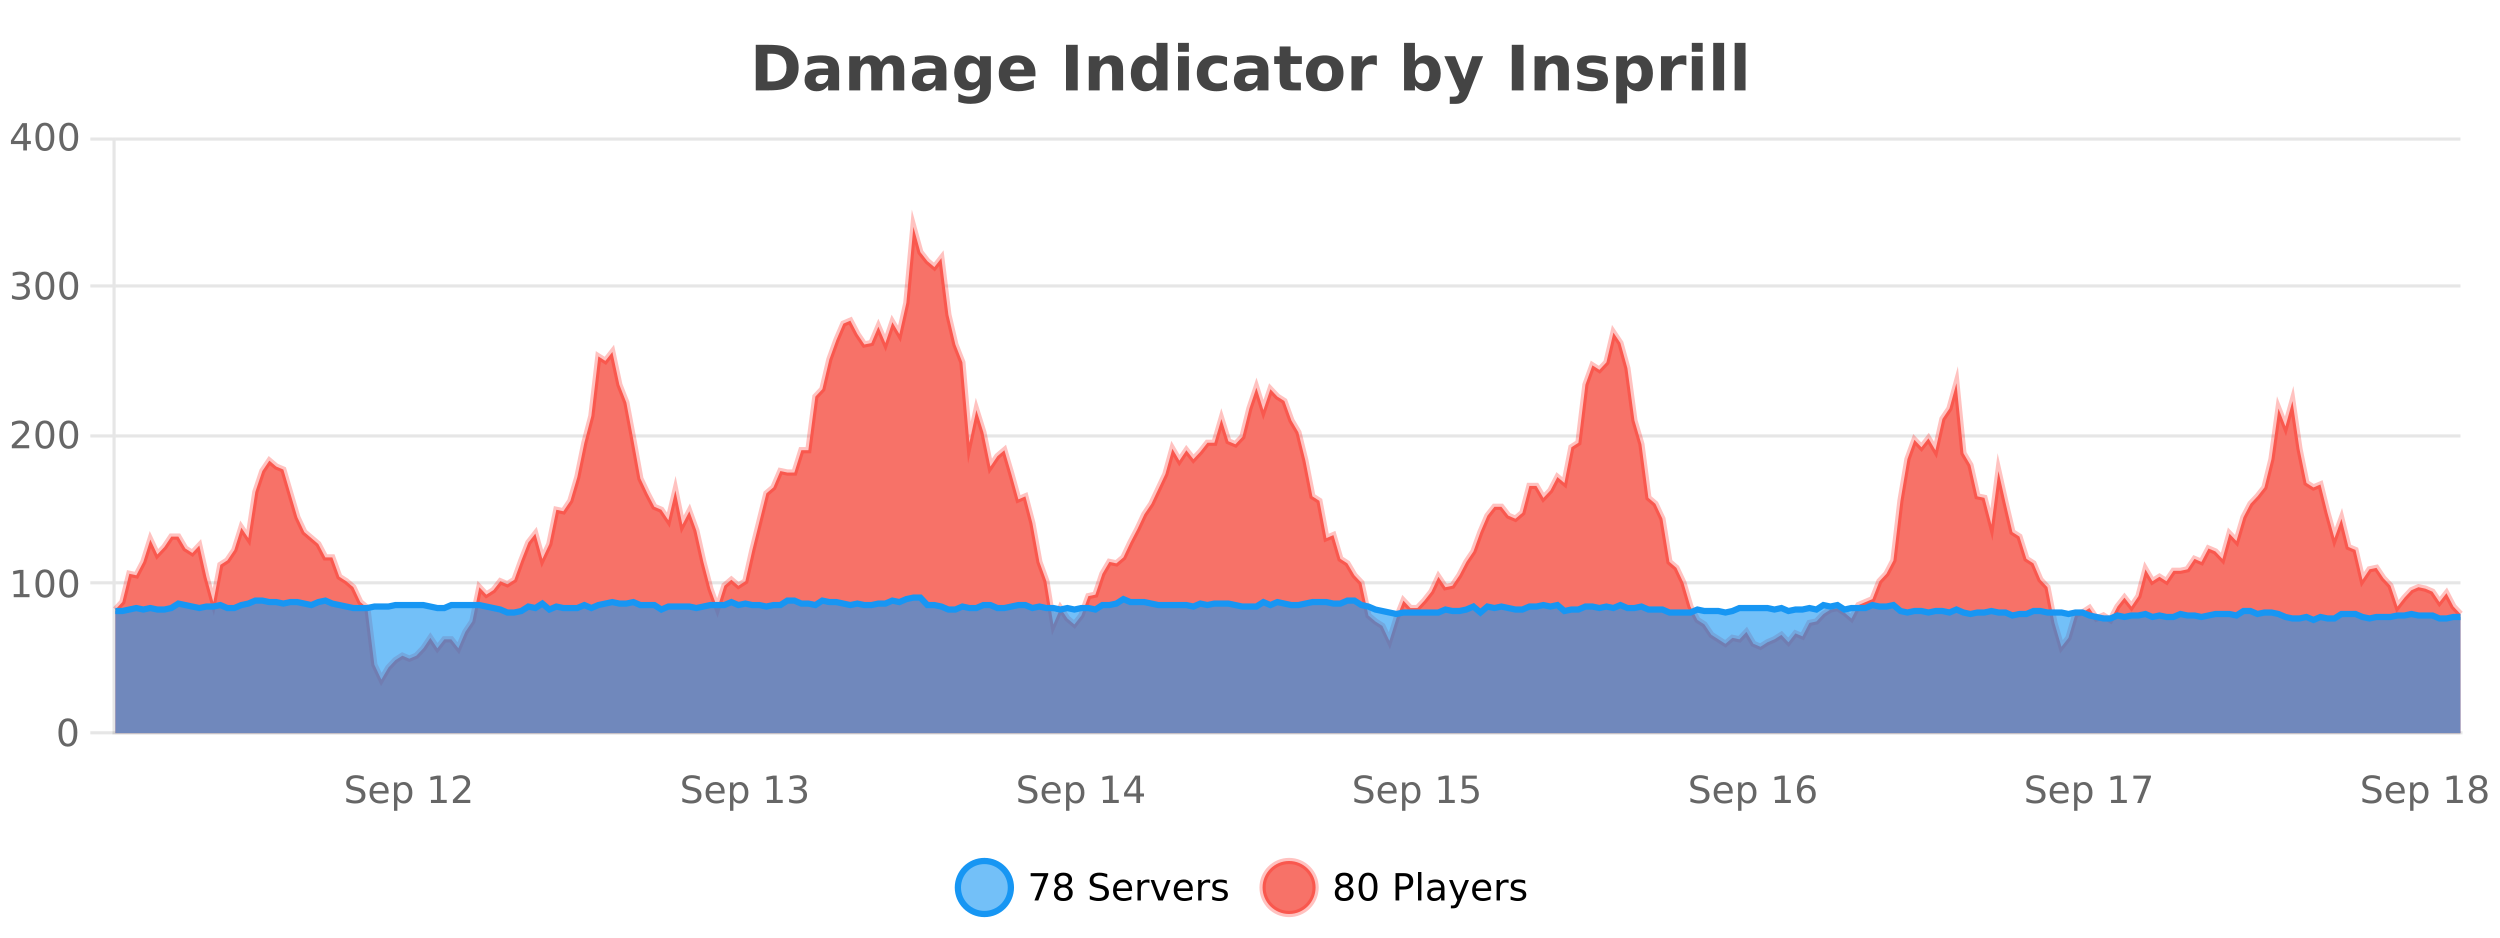
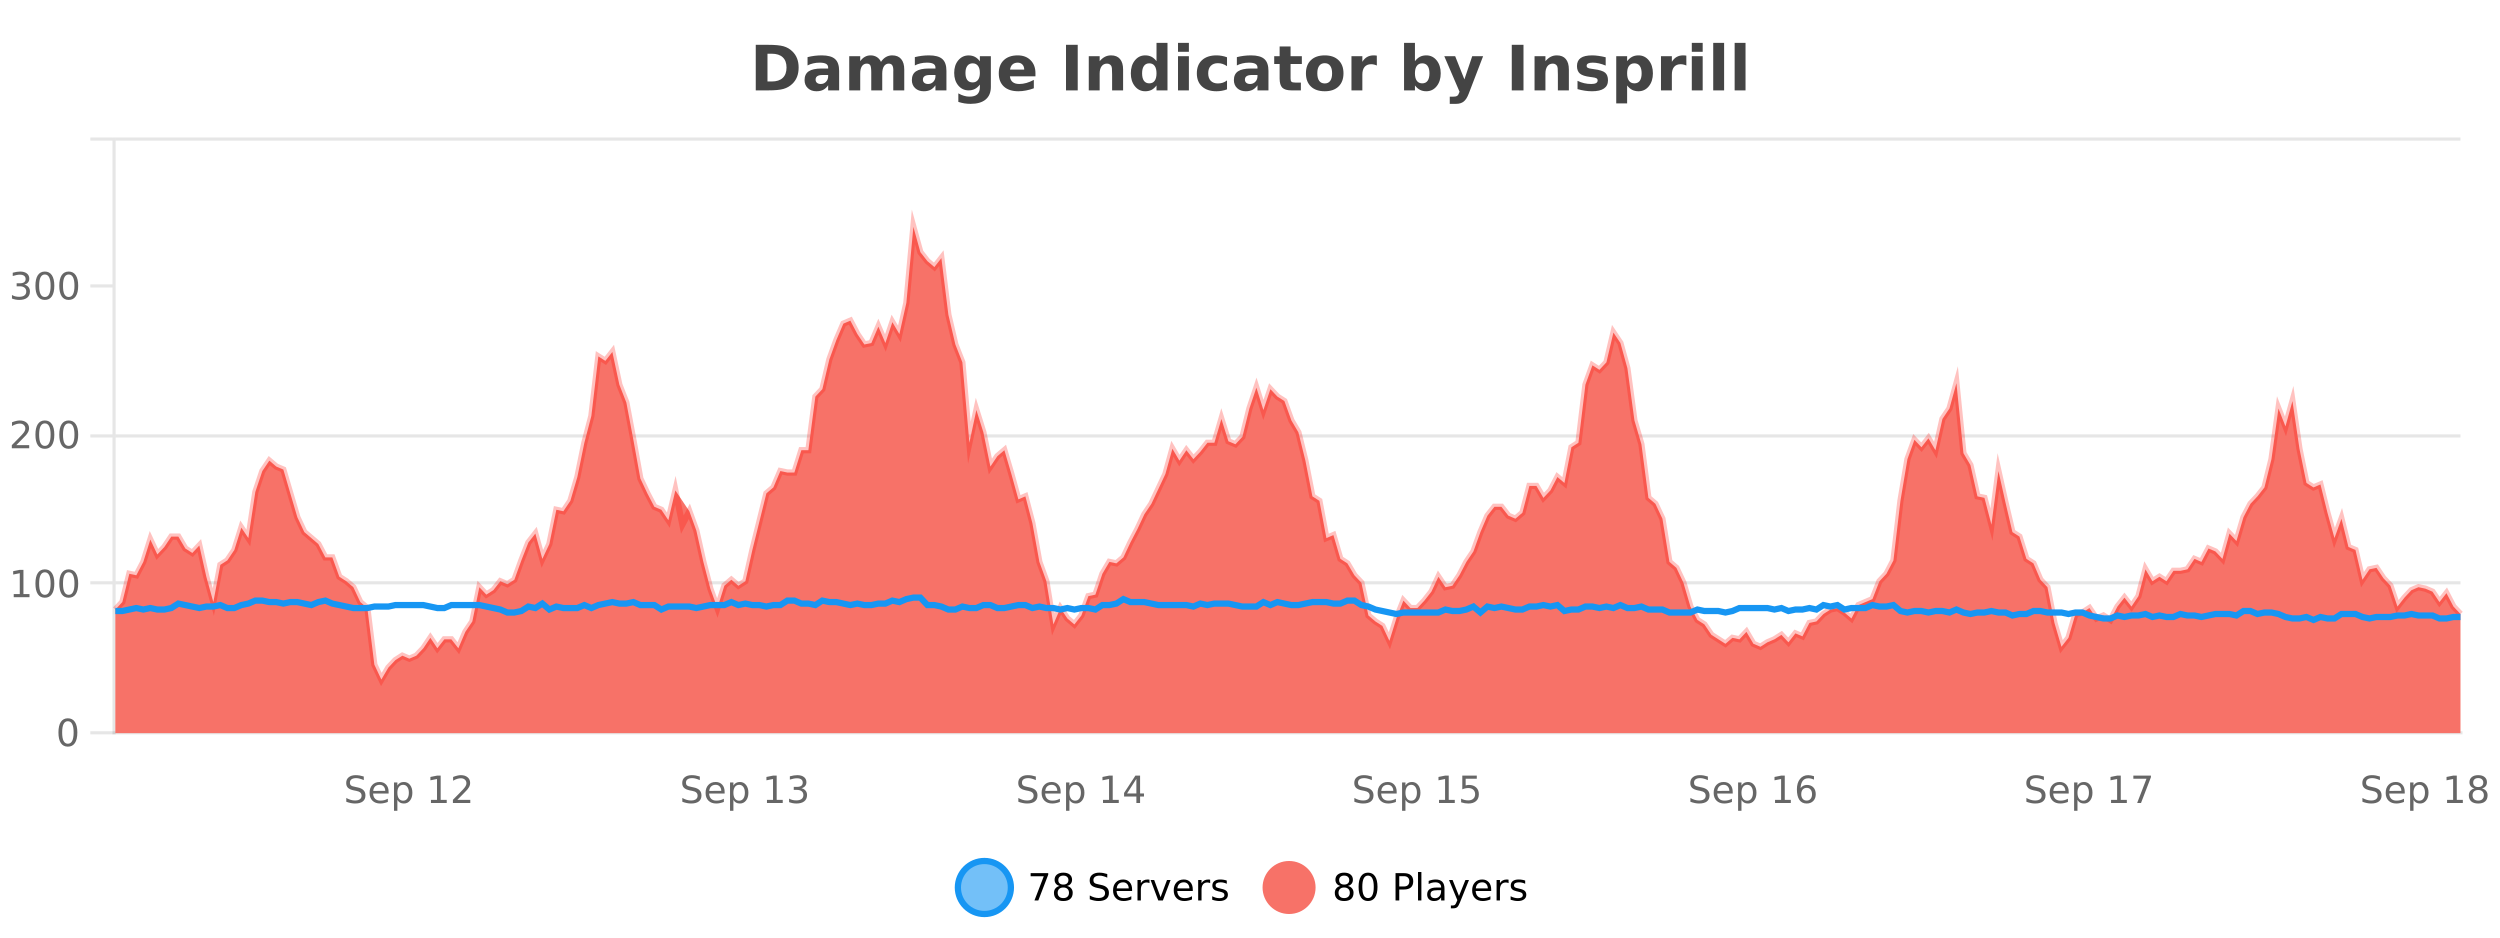
<svg xmlns="http://www.w3.org/2000/svg" width="800pt" height="300pt" viewBox="0 0 800 300" version="1.1">
  <defs>
    <clipPath id="clip1">
      <path d="M 278 263 L 352 263 L 352 300 L 278 300 Z M 278 263 " />
    </clipPath>
    <clipPath id="clip2">
      <path d="M 375 263 L 450 263 L 450 300 L 375 300 Z M 375 263 " />
    </clipPath>
    <clipPath id="clip3">
      <path d="M 36.906 72 L 787.352 72 L 787.352 234.602 L 36.906 234.602 Z M 36.906 72 " />
    </clipPath>
    <clipPath id="clip4">
      <path d="M 35.906 44 L 788.352 44 L 788.352 235.602 L 35.906 235.602 Z M 35.906 44 " />
    </clipPath>
    <clipPath id="clip5">
      <path d="M 36.906 191 L 787.352 191 L 787.352 234.602 L 36.906 234.602 Z M 36.906 191 " />
    </clipPath>
    <clipPath id="clip6">
      <path d="M 35.906 162 L 788.352 162 L 788.352 227 L 35.906 227 Z M 35.906 162 " />
    </clipPath>
  </defs>
  <g id="surface2115421">
    <rect x="0" y="0" width="800" height="300" style="fill:rgb(100%,100%,100%);fill-opacity:1;stroke:none;" />
-     <path style="fill:none;stroke-width:1;stroke-linecap:butt;stroke-linejoin:miter;stroke:rgb(0%,0%,0%);stroke-opacity:0.098;stroke-miterlimit:10;" d="M 37 234.5 L 787.352 234.5 " />
    <path style="fill:none;stroke-width:1;stroke-linecap:butt;stroke-linejoin:miter;stroke:rgb(0%,0%,0%);stroke-opacity:0.098;stroke-miterlimit:10;" d="M 28.906 234.5 L 36 234.5 " />
    <path style="fill:none;stroke-width:1;stroke-linecap:butt;stroke-linejoin:miter;stroke:rgb(0%,0%,0%);stroke-opacity:0.098;stroke-miterlimit:10;" d="M 37 186.5 L 787.352 186.5 " />
    <path style="fill:none;stroke-width:1;stroke-linecap:butt;stroke-linejoin:miter;stroke:rgb(0%,0%,0%);stroke-opacity:0.098;stroke-miterlimit:10;" d="M 28.906 186.5 L 36 186.5 " />
    <path style="fill:none;stroke-width:1;stroke-linecap:butt;stroke-linejoin:miter;stroke:rgb(0%,0%,0%);stroke-opacity:0.098;stroke-miterlimit:10;" d="M 37 139.5 L 787.352 139.5 " />
    <path style="fill:none;stroke-width:1;stroke-linecap:butt;stroke-linejoin:miter;stroke:rgb(0%,0%,0%);stroke-opacity:0.098;stroke-miterlimit:10;" d="M 28.906 139.5 L 36 139.5 " />
-     <path style="fill:none;stroke-width:1;stroke-linecap:butt;stroke-linejoin:miter;stroke:rgb(0%,0%,0%);stroke-opacity:0.098;stroke-miterlimit:10;" d="M 37 91.5 L 787.352 91.5 " />
    <path style="fill:none;stroke-width:1;stroke-linecap:butt;stroke-linejoin:miter;stroke:rgb(0%,0%,0%);stroke-opacity:0.098;stroke-miterlimit:10;" d="M 28.906 91.5 L 36 91.5 " />
    <path style="fill:none;stroke-width:1;stroke-linecap:butt;stroke-linejoin:miter;stroke:rgb(0%,0%,0%);stroke-opacity:0.098;stroke-miterlimit:10;" d="M 37 44.5 L 787.352 44.5 " />
    <path style="fill:none;stroke-width:1;stroke-linecap:butt;stroke-linejoin:miter;stroke:rgb(0%,0%,0%);stroke-opacity:0.098;stroke-miterlimit:10;" d="M 28.906 44.5 L 36 44.5 " />
    <path style=" stroke:none;fill-rule:nonzero;fill:rgb(9.02%,58.824%,95.294%);fill-opacity:0.6;" d="M 323.488 284 C 323.488 288.688 319.688 292.484 315.004 292.484 C 310.316 292.484 306.52 288.688 306.52 284 C 306.52 279.312 310.316 275.516 315.004 275.516 C 319.688 275.516 323.488 279.312 323.488 284 Z M 323.488 284 " />
    <g clip-path="url(#clip1)" clip-rule="nonzero">
      <path style="fill:none;stroke-width:2;stroke-linecap:butt;stroke-linejoin:miter;stroke:rgb(9.02%,58.824%,95.294%);stroke-opacity:1;stroke-miterlimit:10;" d="M 323.488 284 C 323.488 288.688 319.688 292.484 315.004 292.484 C 310.316 292.484 306.52 288.688 306.52 284 C 306.52 279.312 310.316 275.516 315.004 275.516 C 319.688 275.516 323.488 279.312 323.488 284 Z M 323.488 284 " />
    </g>
    <path style=" stroke:none;fill-rule:nonzero;fill:rgb(0%,0%,0%);fill-opacity:1;" d="M 329.805 279.406 L 335.43 279.406 L 335.43 279.906 L 332.258 288.156 L 331.023 288.156 L 334.008 280.406 L 329.805 280.406 Z M 340.266 284 C 339.703 284 339.258 284.152 338.938 284.453 C 338.613 284.758 338.453 285.168 338.453 285.688 C 338.453 286.219 338.613 286.637 338.938 286.938 C 339.258 287.242 339.703 287.391 340.266 287.391 C 340.828 287.391 341.27 287.242 341.594 286.938 C 341.914 286.637 342.078 286.219 342.078 285.688 C 342.078 285.168 341.914 284.758 341.594 284.453 C 341.281 284.152 340.836 284 340.266 284 Z M 339.078 283.5 C 338.578 283.375 338.18 283.141 337.891 282.797 C 337.609 282.445 337.469 282.016 337.469 281.516 C 337.469 280.82 337.719 280.266 338.219 279.859 C 338.719 279.453 339.398 279.25 340.266 279.25 C 341.141 279.25 341.82 279.453 342.312 279.859 C 342.812 280.266 343.062 280.82 343.062 281.516 C 343.062 282.016 342.922 282.445 342.641 282.797 C 342.359 283.141 341.961 283.375 341.453 283.5 C 342.023 283.637 342.469 283.898 342.781 284.281 C 343.102 284.668 343.266 285.137 343.266 285.688 C 343.266 286.543 343.004 287.199 342.484 287.656 C 341.973 288.105 341.234 288.328 340.266 288.328 C 339.305 288.328 338.566 288.105 338.047 287.656 C 337.523 287.199 337.266 286.543 337.266 285.688 C 337.266 285.137 337.426 284.668 337.75 284.281 C 338.07 283.898 338.516 283.637 339.078 283.5 Z M 338.656 281.625 C 338.656 282.086 338.797 282.438 339.078 282.688 C 339.359 282.938 339.754 283.062 340.266 283.062 C 340.773 283.062 341.172 282.938 341.453 282.688 C 341.742 282.438 341.891 282.086 341.891 281.625 C 341.891 281.18 341.742 280.828 341.453 280.578 C 341.172 280.32 340.773 280.188 340.266 280.188 C 339.754 280.188 339.359 280.32 339.078 280.578 C 338.797 280.828 338.656 281.18 338.656 281.625 Z M 354.324 279.688 L 354.324 280.844 C 353.875 280.637 353.449 280.48 353.043 280.375 C 352.645 280.262 352.266 280.203 351.902 280.203 C 351.254 280.203 350.754 280.328 350.402 280.578 C 350.059 280.828 349.887 281.188 349.887 281.656 C 349.887 282.043 350 282.336 350.23 282.531 C 350.457 282.73 350.902 282.887 351.559 283 L 352.262 283.156 C 353.145 283.324 353.797 283.621 354.215 284.047 C 354.641 284.465 354.855 285.027 354.855 285.734 C 354.855 286.59 354.566 287.234 353.996 287.672 C 353.434 288.109 352.598 288.328 351.496 288.328 C 351.09 288.328 350.652 288.281 350.184 288.188 C 349.715 288.094 349.23 287.953 348.73 287.766 L 348.73 286.547 C 349.207 286.82 349.676 287.023 350.137 287.156 C 350.605 287.293 351.059 287.359 351.496 287.359 C 352.172 287.359 352.691 287.23 353.059 286.969 C 353.434 286.699 353.621 286.32 353.621 285.828 C 353.621 285.402 353.484 285.07 353.215 284.828 C 352.953 284.578 352.52 284.398 351.918 284.281 L 351.199 284.141 C 350.312 283.965 349.672 283.688 349.277 283.312 C 348.891 282.938 348.699 282.418 348.699 281.75 C 348.699 280.969 348.969 280.359 349.512 279.922 C 350.051 279.477 350.801 279.25 351.762 279.25 C 352.176 279.25 352.594 279.289 353.012 279.359 C 353.438 279.434 353.875 279.543 354.324 279.688 Z M 362.27 284.609 L 362.27 285.125 L 357.301 285.125 C 357.352 285.875 357.574 286.445 357.973 286.828 C 358.379 287.215 358.934 287.406 359.645 287.406 C 360.059 287.406 360.461 287.359 360.848 287.266 C 361.242 287.164 361.633 287.008 362.02 286.797 L 362.02 287.828 C 361.621 287.984 361.223 288.105 360.816 288.188 C 360.41 288.281 359.996 288.328 359.582 288.328 C 358.539 288.328 357.711 288.027 357.098 287.422 C 356.48 286.809 356.176 285.98 356.176 284.938 C 356.176 283.867 356.465 283.016 357.051 282.391 C 357.633 281.758 358.414 281.438 359.395 281.438 C 360.277 281.438 360.977 281.727 361.488 282.297 C 362.008 282.859 362.27 283.633 362.27 284.609 Z M 361.191 284.281 C 361.18 283.699 361.012 283.23 360.691 282.875 C 360.367 282.523 359.941 282.344 359.41 282.344 C 358.805 282.344 358.32 282.516 357.957 282.859 C 357.602 283.203 357.398 283.684 357.348 284.297 Z M 367.84 282.594 C 367.715 282.531 367.578 282.484 367.434 282.453 C 367.297 282.414 367.141 282.391 366.965 282.391 C 366.359 282.391 365.891 282.59 365.559 282.984 C 365.234 283.383 365.074 283.953 365.074 284.703 L 365.074 288.156 L 363.996 288.156 L 363.996 281.594 L 365.074 281.594 L 365.074 282.609 C 365.301 282.215 365.598 281.922 365.965 281.734 C 366.328 281.539 366.77 281.438 367.293 281.438 C 367.363 281.438 367.441 281.445 367.527 281.453 C 367.621 281.465 367.719 281.48 367.824 281.5 Z M 368.195 281.594 L 369.336 281.594 L 371.383 287.094 L 373.445 281.594 L 374.586 281.594 L 372.117 288.156 L 370.648 288.156 Z M 381.688 284.609 L 381.688 285.125 L 376.719 285.125 C 376.77 285.875 376.992 286.445 377.391 286.828 C 377.797 287.215 378.352 287.406 379.062 287.406 C 379.477 287.406 379.879 287.359 380.266 287.266 C 380.66 287.164 381.051 287.008 381.438 286.797 L 381.438 287.828 C 381.039 287.984 380.641 288.105 380.234 288.188 C 379.828 288.281 379.414 288.328 379 288.328 C 377.957 288.328 377.129 288.027 376.516 287.422 C 375.898 286.809 375.594 285.98 375.594 284.938 C 375.594 283.867 375.883 283.016 376.469 282.391 C 377.051 281.758 377.832 281.438 378.812 281.438 C 379.695 281.438 380.395 281.727 380.906 282.297 C 381.426 282.859 381.688 283.633 381.688 284.609 Z M 380.609 284.281 C 380.598 283.699 380.43 283.23 380.109 282.875 C 379.785 282.523 379.359 282.344 378.828 282.344 C 378.223 282.344 377.738 282.516 377.375 282.859 C 377.02 283.203 376.816 283.684 376.766 284.297 Z M 387.258 282.594 C 387.133 282.531 386.996 282.484 386.852 282.453 C 386.715 282.414 386.559 282.391 386.383 282.391 C 385.777 282.391 385.309 282.59 384.977 282.984 C 384.652 283.383 384.492 283.953 384.492 284.703 L 384.492 288.156 L 383.414 288.156 L 383.414 281.594 L 384.492 281.594 L 384.492 282.609 C 384.719 282.215 385.016 281.922 385.383 281.734 C 385.746 281.539 386.188 281.438 386.711 281.438 C 386.781 281.438 386.859 281.445 386.945 281.453 C 387.039 281.465 387.137 281.48 387.242 281.5 Z M 392.566 281.781 L 392.566 282.812 C 392.262 282.656 391.945 282.543 391.613 282.469 C 391.289 282.387 390.949 282.344 390.598 282.344 C 390.066 282.344 389.664 282.43 389.395 282.594 C 389.121 282.75 388.988 282.996 388.988 283.328 C 388.988 283.578 389.082 283.777 389.27 283.922 C 389.465 284.059 389.855 284.188 390.441 284.312 L 390.801 284.406 C 391.57 284.562 392.117 284.793 392.441 285.094 C 392.762 285.398 392.926 285.812 392.926 286.344 C 392.926 286.961 392.68 287.445 392.191 287.797 C 391.711 288.152 391.051 288.328 390.207 288.328 C 389.852 288.328 389.48 288.289 389.098 288.219 C 388.723 288.156 388.324 288.059 387.91 287.922 L 387.91 286.797 C 388.305 287.008 388.695 287.164 389.082 287.266 C 389.465 287.371 389.852 287.422 390.238 287.422 C 390.738 287.422 391.121 287.34 391.395 287.172 C 391.676 286.996 391.816 286.746 391.816 286.422 C 391.816 286.133 391.715 285.906 391.52 285.75 C 391.32 285.594 390.887 285.445 390.223 285.297 L 389.848 285.219 C 389.18 285.074 388.695 284.855 388.395 284.562 C 388.102 284.273 387.957 283.875 387.957 283.375 C 387.957 282.75 388.176 282.273 388.613 281.938 C 389.051 281.605 389.668 281.438 390.473 281.438 C 390.867 281.438 391.242 281.469 391.598 281.531 C 391.949 281.586 392.273 281.668 392.566 281.781 Z M 325.004 277.016 " />
    <path style=" stroke:none;fill-rule:nonzero;fill:rgb(96.863%,44.706%,40.784%);fill-opacity:1;" d="M 420.988 284 C 420.988 288.688 417.191 292.484 412.504 292.484 C 407.82 292.484 404.02 288.688 404.02 284 C 404.02 279.312 407.82 275.516 412.504 275.516 C 417.191 275.516 420.988 279.312 420.988 284 Z M 420.988 284 " />
    <g clip-path="url(#clip2)" clip-rule="nonzero">
-       <path style="fill:none;stroke-width:2;stroke-linecap:butt;stroke-linejoin:miter;stroke:rgb(100%,4.706%,0%);stroke-opacity:0.247;stroke-miterlimit:10;" d="M 420.988 284 C 420.988 288.688 417.191 292.484 412.504 292.484 C 407.82 292.484 404.02 288.688 404.02 284 C 404.02 279.312 407.82 275.516 412.504 275.516 C 417.191 275.516 420.988 279.312 420.988 284 Z M 420.988 284 " />
-     </g>
+       </g>
    <path style=" stroke:none;fill-rule:nonzero;fill:rgb(0%,0%,0%);fill-opacity:1;" d="M 430.133 284 C 429.57 284 429.125 284.152 428.805 284.453 C 428.48 284.758 428.32 285.168 428.32 285.688 C 428.32 286.219 428.48 286.637 428.805 286.938 C 429.125 287.242 429.57 287.391 430.133 287.391 C 430.695 287.391 431.137 287.242 431.461 286.938 C 431.781 286.637 431.945 286.219 431.945 285.688 C 431.945 285.168 431.781 284.758 431.461 284.453 C 431.148 284.152 430.703 284 430.133 284 Z M 428.945 283.5 C 428.445 283.375 428.047 283.141 427.758 282.797 C 427.477 282.445 427.336 282.016 427.336 281.516 C 427.336 280.82 427.586 280.266 428.086 279.859 C 428.586 279.453 429.266 279.25 430.133 279.25 C 431.008 279.25 431.688 279.453 432.18 279.859 C 432.68 280.266 432.93 280.82 432.93 281.516 C 432.93 282.016 432.789 282.445 432.508 282.797 C 432.227 283.141 431.828 283.375 431.32 283.5 C 431.891 283.637 432.336 283.898 432.648 284.281 C 432.969 284.668 433.133 285.137 433.133 285.688 C 433.133 286.543 432.871 287.199 432.352 287.656 C 431.84 288.105 431.102 288.328 430.133 288.328 C 429.172 288.328 428.434 288.105 427.914 287.656 C 427.391 287.199 427.133 286.543 427.133 285.688 C 427.133 285.137 427.293 284.668 427.617 284.281 C 427.938 283.898 428.383 283.637 428.945 283.5 Z M 428.523 281.625 C 428.523 282.086 428.664 282.438 428.945 282.688 C 429.227 282.938 429.621 283.062 430.133 283.062 C 430.641 283.062 431.039 282.938 431.32 282.688 C 431.609 282.438 431.758 282.086 431.758 281.625 C 431.758 281.18 431.609 280.828 431.32 280.578 C 431.039 280.32 430.641 280.188 430.133 280.188 C 429.621 280.188 429.227 280.32 428.945 280.578 C 428.664 280.828 428.523 281.18 428.523 281.625 Z M 437.766 280.188 C 437.16 280.188 436.703 280.492 436.391 281.094 C 436.086 281.688 435.938 282.59 435.938 283.797 C 435.938 284.996 436.086 285.898 436.391 286.5 C 436.703 287.094 437.16 287.391 437.766 287.391 C 438.379 287.391 438.836 287.094 439.141 286.5 C 439.453 285.898 439.609 284.996 439.609 283.797 C 439.609 282.59 439.453 281.688 439.141 281.094 C 438.836 280.492 438.379 280.188 437.766 280.188 Z M 437.766 279.25 C 438.742 279.25 439.492 279.641 440.016 280.422 C 440.535 281.195 440.797 282.32 440.797 283.797 C 440.797 285.266 440.535 286.391 440.016 287.172 C 439.492 287.945 438.742 288.328 437.766 288.328 C 436.785 288.328 436.035 287.945 435.516 287.172 C 435.004 286.391 434.75 285.266 434.75 283.797 C 434.75 282.32 435.004 281.195 435.516 280.422 C 436.035 279.641 436.785 279.25 437.766 279.25 Z M 447.762 280.375 L 447.762 283.672 L 449.246 283.672 C 449.797 283.672 450.223 283.531 450.527 283.25 C 450.828 282.961 450.98 282.547 450.98 282.016 C 450.98 281.496 450.828 281.094 450.527 280.812 C 450.223 280.523 449.797 280.375 449.246 280.375 Z M 446.574 279.406 L 449.246 279.406 C 450.234 279.406 450.98 279.633 451.48 280.078 C 451.98 280.516 452.23 281.164 452.23 282.016 C 452.23 282.883 451.98 283.539 451.48 283.984 C 450.98 284.422 450.234 284.641 449.246 284.641 L 447.762 284.641 L 447.762 288.156 L 446.574 288.156 Z M 453.766 279.031 L 454.844 279.031 L 454.844 288.156 L 453.766 288.156 Z M 460.082 284.859 C 459.215 284.859 458.613 284.961 458.27 285.156 C 457.934 285.355 457.77 285.695 457.77 286.172 C 457.77 286.559 457.895 286.867 458.145 287.094 C 458.402 287.312 458.746 287.422 459.176 287.422 C 459.777 287.422 460.258 287.215 460.613 286.797 C 460.977 286.371 461.16 285.805 461.16 285.094 L 461.16 284.859 Z M 462.238 284.406 L 462.238 288.156 L 461.16 288.156 L 461.16 287.156 C 460.91 287.555 460.602 287.852 460.238 288.047 C 459.871 288.234 459.426 288.328 458.895 288.328 C 458.215 288.328 457.68 288.141 457.285 287.766 C 456.887 287.383 456.691 286.875 456.691 286.25 C 456.691 285.512 456.934 284.953 457.426 284.578 C 457.926 284.203 458.664 284.016 459.645 284.016 L 461.16 284.016 L 461.16 283.906 C 461.16 283.406 460.992 283.023 460.66 282.75 C 460.336 282.48 459.883 282.344 459.301 282.344 C 458.926 282.344 458.555 282.391 458.191 282.484 C 457.836 282.578 457.496 282.715 457.176 282.891 L 457.176 281.891 C 457.57 281.734 457.949 281.621 458.316 281.547 C 458.691 281.477 459.055 281.438 459.41 281.438 C 460.355 281.438 461.066 281.684 461.535 282.172 C 462.004 282.664 462.238 283.406 462.238 284.406 Z M 467.188 288.766 C 466.883 289.547 466.586 290.055 466.297 290.297 C 466.004 290.535 465.617 290.656 465.141 290.656 L 464.281 290.656 L 464.281 289.75 L 464.906 289.75 C 465.207 289.75 465.438 289.676 465.594 289.531 C 465.758 289.395 465.941 289.066 466.141 288.547 L 466.344 288.047 L 463.688 281.594 L 464.828 281.594 L 466.875 286.719 L 468.938 281.594 L 470.078 281.594 Z M 477.18 284.609 L 477.18 285.125 L 472.211 285.125 C 472.262 285.875 472.484 286.445 472.883 286.828 C 473.289 287.215 473.844 287.406 474.555 287.406 C 474.969 287.406 475.371 287.359 475.758 287.266 C 476.152 287.164 476.543 287.008 476.93 286.797 L 476.93 287.828 C 476.531 287.984 476.133 288.105 475.727 288.188 C 475.32 288.281 474.906 288.328 474.492 288.328 C 473.449 288.328 472.621 288.027 472.008 287.422 C 471.391 286.809 471.086 285.98 471.086 284.938 C 471.086 283.867 471.375 283.016 471.961 282.391 C 472.543 281.758 473.324 281.438 474.305 281.438 C 475.188 281.438 475.887 281.727 476.398 282.297 C 476.918 282.859 477.18 283.633 477.18 284.609 Z M 476.102 284.281 C 476.09 283.699 475.922 283.23 475.602 282.875 C 475.277 282.523 474.852 282.344 474.32 282.344 C 473.715 282.344 473.23 282.516 472.867 282.859 C 472.512 283.203 472.309 283.684 472.258 284.297 Z M 482.75 282.594 C 482.625 282.531 482.488 282.484 482.344 282.453 C 482.207 282.414 482.051 282.391 481.875 282.391 C 481.27 282.391 480.801 282.59 480.469 282.984 C 480.145 283.383 479.984 283.953 479.984 284.703 L 479.984 288.156 L 478.906 288.156 L 478.906 281.594 L 479.984 281.594 L 479.984 282.609 C 480.211 282.215 480.508 281.922 480.875 281.734 C 481.238 281.539 481.68 281.438 482.203 281.438 C 482.273 281.438 482.352 281.445 482.438 281.453 C 482.531 281.465 482.629 281.48 482.734 281.5 Z M 488.055 281.781 L 488.055 282.812 C 487.75 282.656 487.434 282.543 487.102 282.469 C 486.777 282.387 486.438 282.344 486.086 282.344 C 485.555 282.344 485.152 282.43 484.883 282.594 C 484.609 282.75 484.477 282.996 484.477 283.328 C 484.477 283.578 484.57 283.777 484.758 283.922 C 484.953 284.059 485.344 284.188 485.93 284.312 L 486.289 284.406 C 487.059 284.562 487.605 284.793 487.93 285.094 C 488.25 285.398 488.414 285.812 488.414 286.344 C 488.414 286.961 488.168 287.445 487.68 287.797 C 487.199 288.152 486.539 288.328 485.695 288.328 C 485.34 288.328 484.969 288.289 484.586 288.219 C 484.211 288.156 483.812 288.059 483.398 287.922 L 483.398 286.797 C 483.793 287.008 484.184 287.164 484.57 287.266 C 484.953 287.371 485.34 287.422 485.727 287.422 C 486.227 287.422 486.609 287.34 486.883 287.172 C 487.164 286.996 487.305 286.746 487.305 286.422 C 487.305 286.133 487.203 285.906 487.008 285.75 C 486.809 285.594 486.375 285.445 485.711 285.297 L 485.336 285.219 C 484.668 285.074 484.184 284.855 483.883 284.562 C 483.59 284.273 483.445 283.875 483.445 283.375 C 483.445 282.75 483.664 282.273 484.102 281.938 C 484.539 281.605 485.156 281.438 485.961 281.438 C 486.355 281.438 486.73 281.469 487.086 281.531 C 487.438 281.586 487.762 281.668 488.055 281.781 Z M 422.504 277.016 " />
    <path style=" stroke:none;fill-rule:nonzero;fill:rgb(26.667%,26.667%,26.667%);fill-opacity:1;" d="M 245.594 17.188 L 245.594 26.078 L 246.938 26.078 C 248.477 26.078 249.656 25.699 250.469 24.938 C 251.281 24.18 251.688 23.07 251.688 21.609 C 251.688 20.172 251.281 19.078 250.469 18.328 C 249.664 17.57 248.488 17.188 246.938 17.188 Z M 241.844 14.344 L 245.797 14.344 C 248.016 14.344 249.664 14.5 250.75 14.812 C 251.832 15.125 252.758 15.664 253.531 16.422 C 254.219 17.078 254.727 17.84 255.062 18.703 C 255.395 19.559 255.562 20.527 255.562 21.609 C 255.562 22.715 255.395 23.699 255.062 24.562 C 254.727 25.43 254.219 26.188 253.531 26.844 C 252.75 27.594 251.812 28.133 250.719 28.453 C 249.625 28.766 247.984 28.922 245.797 28.922 L 241.844 28.922 Z M 263.18 24 C 262.449 24 261.902 24.125 261.539 24.375 C 261.172 24.617 260.992 24.98 260.992 25.469 C 260.992 25.906 261.137 26.25 261.43 26.5 C 261.73 26.75 262.141 26.875 262.664 26.875 C 263.32 26.875 263.871 26.641 264.32 26.172 C 264.777 25.703 265.008 25.117 265.008 24.406 L 265.008 24 Z M 268.523 22.688 L 268.523 28.922 L 265.008 28.922 L 265.008 27.297 C 264.539 27.965 264.008 28.449 263.414 28.75 C 262.828 29.051 262.117 29.203 261.273 29.203 C 260.148 29.203 259.23 28.875 258.523 28.219 C 257.812 27.555 257.461 26.695 257.461 25.641 C 257.461 24.359 257.898 23.422 258.773 22.828 C 259.656 22.227 261.047 21.922 262.945 21.922 L 265.008 21.922 L 265.008 21.641 C 265.008 21.09 264.789 20.688 264.352 20.438 C 263.914 20.18 263.23 20.047 262.305 20.047 C 261.555 20.047 260.855 20.125 260.211 20.281 C 259.562 20.43 258.965 20.648 258.414 20.938 L 258.414 18.281 C 259.164 18.094 259.914 17.953 260.664 17.859 C 261.422 17.766 262.184 17.719 262.945 17.719 C 264.914 17.719 266.336 18.109 267.211 18.891 C 268.086 19.664 268.523 20.93 268.523 22.688 Z M 281.91 19.797 C 282.355 19.121 282.883 18.605 283.488 18.25 C 284.102 17.898 284.773 17.719 285.504 17.719 C 286.754 17.719 287.707 18.109 288.363 18.891 C 289.027 19.664 289.363 20.789 289.363 22.266 L 289.363 28.922 L 285.848 28.922 L 285.848 23.219 C 285.848 23.137 285.848 23.047 285.848 22.953 C 285.855 22.859 285.863 22.73 285.863 22.562 C 285.863 21.793 285.746 21.234 285.52 20.891 C 285.289 20.539 284.918 20.359 284.41 20.359 C 283.754 20.359 283.242 20.637 282.879 21.188 C 282.512 21.73 282.324 22.516 282.316 23.547 L 282.316 28.922 L 278.801 28.922 L 278.801 23.219 C 278.801 22.012 278.695 21.234 278.488 20.891 C 278.277 20.539 277.91 20.359 277.379 20.359 C 276.699 20.359 276.18 20.637 275.816 21.188 C 275.449 21.73 275.27 22.516 275.27 23.547 L 275.27 28.922 L 271.754 28.922 L 271.754 17.984 L 275.27 17.984 L 275.27 19.578 C 275.707 18.965 276.199 18.5 276.754 18.188 C 277.305 17.875 277.918 17.719 278.598 17.719 C 279.348 17.719 280.012 17.902 280.598 18.266 C 281.18 18.633 281.617 19.141 281.91 19.797 Z M 297.516 24 C 296.785 24 296.238 24.125 295.875 24.375 C 295.508 24.617 295.328 24.98 295.328 25.469 C 295.328 25.906 295.473 26.25 295.766 26.5 C 296.066 26.75 296.477 26.875 297 26.875 C 297.656 26.875 298.207 26.641 298.656 26.172 C 299.113 25.703 299.344 25.117 299.344 24.406 L 299.344 24 Z M 302.859 22.688 L 302.859 28.922 L 299.344 28.922 L 299.344 27.297 C 298.875 27.965 298.344 28.449 297.75 28.75 C 297.164 29.051 296.453 29.203 295.609 29.203 C 294.484 29.203 293.566 28.875 292.859 28.219 C 292.148 27.555 291.797 26.695 291.797 25.641 C 291.797 24.359 292.234 23.422 293.109 22.828 C 293.992 22.227 295.383 21.922 297.281 21.922 L 299.344 21.922 L 299.344 21.641 C 299.344 21.09 299.125 20.688 298.688 20.438 C 298.25 20.18 297.566 20.047 296.641 20.047 C 295.891 20.047 295.191 20.125 294.547 20.281 C 293.898 20.43 293.301 20.648 292.75 20.938 L 292.75 18.281 C 293.5 18.094 294.25 17.953 295 17.859 C 295.758 17.766 296.52 17.719 297.281 17.719 C 299.25 17.719 300.672 18.109 301.547 18.891 C 302.422 19.664 302.859 20.93 302.859 22.688 Z M 313.559 27.062 C 313.078 27.699 312.547 28.168 311.965 28.469 C 311.379 28.773 310.707 28.922 309.949 28.922 C 308.613 28.922 307.512 28.398 306.637 27.344 C 305.77 26.293 305.34 24.953 305.34 23.328 C 305.34 21.695 305.77 20.355 306.637 19.312 C 307.512 18.262 308.613 17.734 309.949 17.734 C 310.707 17.734 311.379 17.887 311.965 18.188 C 312.547 18.492 313.078 18.965 313.559 19.609 L 313.559 17.984 L 317.074 17.984 L 317.074 27.812 C 317.074 29.57 316.516 30.914 315.402 31.844 C 314.297 32.77 312.688 33.234 310.574 33.234 C 309.895 33.234 309.234 33.18 308.59 33.078 C 307.953 32.973 307.312 32.816 306.668 32.609 L 306.668 29.875 C 307.281 30.227 307.879 30.488 308.465 30.656 C 309.047 30.832 309.637 30.922 310.23 30.922 C 311.375 30.922 312.215 30.672 312.746 30.172 C 313.285 29.672 313.559 28.887 313.559 27.812 Z M 311.246 20.266 C 310.527 20.266 309.965 20.531 309.559 21.062 C 309.152 21.594 308.949 22.352 308.949 23.328 C 308.949 24.328 309.141 25.09 309.527 25.609 C 309.922 26.121 310.496 26.375 311.246 26.375 C 311.973 26.375 312.543 26.109 312.949 25.578 C 313.355 25.047 313.559 24.297 313.559 23.328 C 313.559 22.352 313.355 21.594 312.949 21.062 C 312.543 20.531 311.973 20.266 311.246 20.266 Z M 331.344 23.422 L 331.344 24.422 L 323.172 24.422 C 323.254 25.246 323.551 25.859 324.062 26.266 C 324.57 26.672 325.281 26.875 326.188 26.875 C 326.926 26.875 327.68 26.766 328.453 26.547 C 329.223 26.328 330.016 26 330.828 25.562 L 330.828 28.25 C 330.004 28.562 329.176 28.797 328.344 28.953 C 327.52 29.117 326.695 29.203 325.875 29.203 C 323.895 29.203 322.352 28.703 321.25 27.703 C 320.156 26.695 319.609 25.281 319.609 23.469 C 319.609 21.68 320.145 20.273 321.219 19.25 C 322.301 18.23 323.785 17.719 325.672 17.719 C 327.391 17.719 328.766 18.242 329.797 19.281 C 330.828 20.312 331.344 21.695 331.344 23.422 Z M 327.75 22.266 C 327.75 21.602 327.555 21.062 327.172 20.656 C 326.785 20.25 326.281 20.047 325.656 20.047 C 324.977 20.047 324.426 20.242 324 20.625 C 323.582 21 323.32 21.547 323.219 22.266 Z M 341.121 14.344 L 344.871 14.344 L 344.871 28.922 L 341.121 28.922 Z M 359.391 22.266 L 359.391 28.922 L 355.875 28.922 L 355.875 23.828 C 355.875 22.883 355.852 22.23 355.812 21.875 C 355.77 21.512 355.695 21.246 355.594 21.078 C 355.457 20.852 355.27 20.672 355.031 20.547 C 354.801 20.422 354.535 20.359 354.234 20.359 C 353.504 20.359 352.93 20.641 352.516 21.203 C 352.098 21.766 351.891 22.547 351.891 23.547 L 351.891 28.922 L 348.406 28.922 L 348.406 17.984 L 351.891 17.984 L 351.891 19.578 C 352.422 18.945 352.984 18.477 353.578 18.172 C 354.172 17.871 354.82 17.719 355.531 17.719 C 356.801 17.719 357.758 18.109 358.406 18.891 C 359.062 19.664 359.391 20.789 359.391 22.266 Z M 370.082 19.578 L 370.082 13.719 L 373.598 13.719 L 373.598 28.922 L 370.082 28.922 L 370.082 27.344 C 369.602 27.992 369.07 28.465 368.488 28.766 C 367.902 29.055 367.23 29.203 366.473 29.203 C 365.129 29.203 364.023 28.668 363.16 27.594 C 362.293 26.523 361.863 25.148 361.863 23.469 C 361.863 21.781 362.293 20.402 363.16 19.328 C 364.023 18.258 365.129 17.719 366.473 17.719 C 367.23 17.719 367.902 17.871 368.488 18.172 C 369.07 18.477 369.602 18.945 370.082 19.578 Z M 367.77 26.672 C 368.52 26.672 369.09 26.402 369.488 25.859 C 369.883 25.309 370.082 24.512 370.082 23.469 C 370.082 22.43 369.883 21.637 369.488 21.094 C 369.09 20.543 368.52 20.266 367.77 20.266 C 367.027 20.266 366.461 20.543 366.066 21.094 C 365.668 21.637 365.473 22.43 365.473 23.469 C 365.473 24.512 365.668 25.309 366.066 25.859 C 366.461 26.402 367.027 26.672 367.77 26.672 Z M 376.961 17.984 L 380.445 17.984 L 380.445 28.922 L 376.961 28.922 Z M 376.961 13.719 L 380.445 13.719 L 380.445 16.578 L 376.961 16.578 Z M 392.645 18.328 L 392.645 21.172 C 392.176 20.852 391.699 20.609 391.223 20.453 C 390.742 20.297 390.242 20.219 389.723 20.219 C 388.754 20.219 387.992 20.508 387.441 21.078 C 386.898 21.641 386.629 22.438 386.629 23.469 C 386.629 24.492 386.898 25.289 387.441 25.859 C 387.992 26.422 388.754 26.703 389.723 26.703 C 390.273 26.703 390.793 26.625 391.285 26.469 C 391.773 26.305 392.227 26.059 392.645 25.734 L 392.645 28.594 C 392.102 28.805 391.551 28.953 390.988 29.047 C 390.426 29.148 389.855 29.203 389.285 29.203 C 387.316 29.203 385.773 28.699 384.66 27.688 C 383.543 26.68 382.988 25.273 382.988 23.469 C 382.988 21.656 383.543 20.246 384.66 19.234 C 385.773 18.227 387.316 17.719 389.285 17.719 C 389.855 17.719 390.418 17.773 390.973 17.875 C 391.535 17.969 392.09 18.121 392.645 18.328 Z M 400.562 24 C 399.832 24 399.285 24.125 398.922 24.375 C 398.555 24.617 398.375 24.98 398.375 25.469 C 398.375 25.906 398.52 26.25 398.812 26.5 C 399.113 26.75 399.523 26.875 400.047 26.875 C 400.703 26.875 401.254 26.641 401.703 26.172 C 402.16 25.703 402.391 25.117 402.391 24.406 L 402.391 24 Z M 405.906 22.688 L 405.906 28.922 L 402.391 28.922 L 402.391 27.297 C 401.922 27.965 401.391 28.449 400.797 28.75 C 400.211 29.051 399.5 29.203 398.656 29.203 C 397.531 29.203 396.613 28.875 395.906 28.219 C 395.195 27.555 394.844 26.695 394.844 25.641 C 394.844 24.359 395.281 23.422 396.156 22.828 C 397.039 22.227 398.43 21.922 400.328 21.922 L 402.391 21.922 L 402.391 21.641 C 402.391 21.09 402.172 20.688 401.734 20.438 C 401.297 20.18 400.613 20.047 399.688 20.047 C 398.938 20.047 398.238 20.125 397.594 20.281 C 396.945 20.43 396.348 20.648 395.797 20.938 L 395.797 18.281 C 396.547 18.094 397.297 17.953 398.047 17.859 C 398.805 17.766 399.566 17.719 400.328 17.719 C 402.297 17.719 403.719 18.109 404.594 18.891 C 405.469 19.664 405.906 20.93 405.906 22.688 Z M 412.98 14.875 L 412.98 17.984 L 416.59 17.984 L 416.59 20.484 L 412.98 20.484 L 412.98 25.125 C 412.98 25.637 413.078 25.98 413.277 26.156 C 413.484 26.336 413.887 26.422 414.48 26.422 L 416.277 26.422 L 416.277 28.922 L 413.277 28.922 C 411.902 28.922 410.922 28.637 410.34 28.062 C 409.766 27.48 409.48 26.5 409.48 25.125 L 409.48 20.484 L 407.746 20.484 L 407.746 17.984 L 409.48 17.984 L 409.48 14.875 Z M 423.93 20.219 C 423.148 20.219 422.555 20.5 422.148 21.062 C 421.742 21.617 421.539 22.418 421.539 23.469 C 421.539 24.512 421.742 25.312 422.148 25.875 C 422.555 26.43 423.148 26.703 423.93 26.703 C 424.688 26.703 425.266 26.43 425.664 25.875 C 426.07 25.312 426.273 24.512 426.273 23.469 C 426.273 22.418 426.07 21.617 425.664 21.062 C 425.266 20.5 424.688 20.219 423.93 20.219 Z M 423.93 17.719 C 425.805 17.719 427.266 18.23 428.32 19.25 C 429.383 20.262 429.914 21.668 429.914 23.469 C 429.914 25.262 429.383 26.668 428.32 27.688 C 427.266 28.699 425.805 29.203 423.93 29.203 C 422.031 29.203 420.555 28.699 419.492 27.688 C 418.43 26.668 417.898 25.262 417.898 23.469 C 417.898 21.668 418.43 20.262 419.492 19.25 C 420.555 18.23 422.031 17.719 423.93 17.719 Z M 440.594 20.969 C 440.281 20.824 439.973 20.719 439.672 20.656 C 439.367 20.586 439.066 20.547 438.766 20.547 C 437.859 20.547 437.16 20.836 436.672 21.406 C 436.191 21.98 435.953 22.805 435.953 23.875 L 435.953 28.922 L 432.469 28.922 L 432.469 17.984 L 435.953 17.984 L 435.953 19.781 C 436.398 19.062 436.914 18.543 437.5 18.219 C 438.082 17.887 438.781 17.719 439.594 17.719 C 439.719 17.719 439.848 17.727 439.984 17.734 C 440.117 17.746 440.316 17.766 440.578 17.797 Z M 455.109 26.672 C 455.859 26.672 456.43 26.402 456.828 25.859 C 457.223 25.309 457.422 24.512 457.422 23.469 C 457.422 22.43 457.223 21.637 456.828 21.094 C 456.43 20.543 455.859 20.266 455.109 20.266 C 454.359 20.266 453.781 20.543 453.375 21.094 C 452.977 21.637 452.781 22.43 452.781 23.469 C 452.781 24.5 452.977 25.293 453.375 25.844 C 453.781 26.398 454.359 26.672 455.109 26.672 Z M 452.781 19.578 C 453.27 18.945 453.805 18.477 454.391 18.172 C 454.973 17.871 455.645 17.719 456.406 17.719 C 457.758 17.719 458.867 18.258 459.734 19.328 C 460.598 20.402 461.031 21.781 461.031 23.469 C 461.031 25.148 460.598 26.523 459.734 27.594 C 458.867 28.668 457.758 29.203 456.406 29.203 C 455.645 29.203 454.973 29.051 454.391 28.75 C 453.805 28.449 453.27 27.98 452.781 27.344 L 452.781 28.922 L 449.297 28.922 L 449.297 13.719 L 452.781 13.719 Z M 462.172 17.984 L 465.656 17.984 L 468.609 25.406 L 471.109 17.984 L 474.594 17.984 L 470 29.953 C 469.539 31.172 469 32.02 468.375 32.5 C 467.758 32.988 466.953 33.234 465.953 33.234 L 463.922 33.234 L 463.922 30.938 L 465.016 30.938 C 465.609 30.938 466.039 30.844 466.312 30.656 C 466.582 30.469 466.789 30.129 466.938 29.641 L 467.047 29.344 Z M 483.766 14.344 L 487.516 14.344 L 487.516 28.922 L 483.766 28.922 Z M 502.039 22.266 L 502.039 28.922 L 498.523 28.922 L 498.523 23.828 C 498.523 22.883 498.5 22.23 498.461 21.875 C 498.418 21.512 498.344 21.246 498.242 21.078 C 498.105 20.852 497.918 20.672 497.68 20.547 C 497.449 20.422 497.184 20.359 496.883 20.359 C 496.152 20.359 495.578 20.641 495.164 21.203 C 494.746 21.766 494.539 22.547 494.539 23.547 L 494.539 28.922 L 491.055 28.922 L 491.055 17.984 L 494.539 17.984 L 494.539 19.578 C 495.07 18.945 495.633 18.477 496.227 18.172 C 496.82 17.871 497.469 17.719 498.18 17.719 C 499.449 17.719 500.406 18.109 501.055 18.891 C 501.711 19.664 502.039 20.789 502.039 22.266 Z M 513.82 18.328 L 513.82 20.984 C 513.078 20.672 512.359 20.438 511.664 20.281 C 510.965 20.125 510.305 20.047 509.68 20.047 C 509.023 20.047 508.531 20.133 508.211 20.297 C 507.887 20.465 507.727 20.719 507.727 21.062 C 507.727 21.344 507.844 21.559 508.086 21.703 C 508.336 21.852 508.773 21.961 509.398 22.031 L 510.023 22.125 C 511.812 22.355 513.016 22.73 513.633 23.25 C 514.246 23.773 514.555 24.59 514.555 25.703 C 514.555 26.871 514.121 27.746 513.258 28.328 C 512.402 28.914 511.125 29.203 509.43 29.203 C 508.699 29.203 507.949 29.145 507.18 29.031 C 506.406 28.918 505.617 28.746 504.805 28.516 L 504.805 25.859 C 505.5 26.203 506.215 26.461 506.945 26.625 C 507.672 26.793 508.418 26.875 509.18 26.875 C 509.867 26.875 510.383 26.781 510.727 26.594 C 511.07 26.406 511.242 26.125 511.242 25.75 C 511.242 25.438 511.121 25.211 510.883 25.062 C 510.641 24.906 510.168 24.789 509.461 24.703 L 508.852 24.625 C 507.289 24.43 506.195 24.07 505.57 23.547 C 504.945 23.016 504.633 22.215 504.633 21.141 C 504.633 19.984 505.027 19.125 505.82 18.562 C 506.621 18 507.84 17.719 509.477 17.719 C 510.121 17.719 510.797 17.773 511.508 17.875 C 512.215 17.969 512.984 18.121 513.82 18.328 Z M 520.68 27.344 L 520.68 33.078 L 517.195 33.078 L 517.195 17.984 L 520.68 17.984 L 520.68 19.578 C 521.168 18.945 521.703 18.477 522.289 18.172 C 522.871 17.871 523.543 17.719 524.305 17.719 C 525.656 17.719 526.766 18.258 527.633 19.328 C 528.496 20.402 528.93 21.781 528.93 23.469 C 528.93 25.148 528.496 26.523 527.633 27.594 C 526.766 28.668 525.656 29.203 524.305 29.203 C 523.543 29.203 522.871 29.051 522.289 28.75 C 521.703 28.449 521.168 27.98 520.68 27.344 Z M 523.008 20.266 C 522.258 20.266 521.68 20.543 521.273 21.094 C 520.875 21.637 520.68 22.43 520.68 23.469 C 520.68 24.5 520.875 25.293 521.273 25.844 C 521.68 26.398 522.258 26.672 523.008 26.672 C 523.758 26.672 524.328 26.402 524.727 25.859 C 525.121 25.309 525.32 24.512 525.32 23.469 C 525.32 22.43 525.121 21.637 524.727 21.094 C 524.328 20.543 523.758 20.266 523.008 20.266 Z M 539.637 20.969 C 539.324 20.824 539.016 20.719 538.715 20.656 C 538.41 20.586 538.109 20.547 537.809 20.547 C 536.902 20.547 536.203 20.836 535.715 21.406 C 535.234 21.98 534.996 22.805 534.996 23.875 L 534.996 28.922 L 531.512 28.922 L 531.512 17.984 L 534.996 17.984 L 534.996 19.781 C 535.441 19.062 535.957 18.543 536.543 18.219 C 537.125 17.887 537.824 17.719 538.637 17.719 C 538.762 17.719 538.891 17.727 539.027 17.734 C 539.16 17.746 539.359 17.766 539.621 17.797 Z M 541.375 17.984 L 544.859 17.984 L 544.859 28.922 L 541.375 28.922 Z M 541.375 13.719 L 544.859 13.719 L 544.859 16.578 L 541.375 16.578 Z M 548.23 13.719 L 551.715 13.719 L 551.715 28.922 L 548.23 28.922 Z M 555.086 13.719 L 558.57 13.719 L 558.57 28.922 L 555.086 28.922 Z M 240 10.359 " />
    <path style="fill:none;stroke-width:1;stroke-linecap:butt;stroke-linejoin:miter;stroke:rgb(0%,0%,0%);stroke-opacity:0.098;stroke-miterlimit:10;" d="M 36 234.5 L 788 234.5 " />
    <path style=" stroke:none;fill-rule:nonzero;fill:rgb(40%,40%,40%);fill-opacity:1;" d="M 116.41 248.484 L 116.41 249.641 C 115.961 249.434 115.535 249.277 115.129 249.172 C 114.73 249.059 114.352 249 113.988 249 C 113.34 249 112.84 249.125 112.488 249.375 C 112.145 249.625 111.973 249.984 111.973 250.453 C 111.973 250.84 112.086 251.133 112.316 251.328 C 112.543 251.527 112.988 251.684 113.645 251.797 L 114.348 251.953 C 115.23 252.121 115.883 252.418 116.301 252.844 C 116.727 253.262 116.941 253.824 116.941 254.531 C 116.941 255.387 116.652 256.031 116.082 256.469 C 115.52 256.906 114.684 257.125 113.582 257.125 C 113.176 257.125 112.738 257.078 112.27 256.984 C 111.801 256.891 111.316 256.75 110.816 256.562 L 110.816 255.344 C 111.293 255.617 111.762 255.82 112.223 255.953 C 112.691 256.09 113.145 256.156 113.582 256.156 C 114.258 256.156 114.777 256.027 115.145 255.766 C 115.52 255.496 115.707 255.117 115.707 254.625 C 115.707 254.199 115.57 253.867 115.301 253.625 C 115.039 253.375 114.605 253.195 114.004 253.078 L 113.285 252.938 C 112.398 252.762 111.758 252.484 111.363 252.109 C 110.977 251.734 110.785 251.215 110.785 250.547 C 110.785 249.766 111.055 249.156 111.598 248.719 C 112.137 248.273 112.887 248.047 113.848 248.047 C 114.262 248.047 114.68 248.086 115.098 248.156 C 115.523 248.23 115.961 248.34 116.41 248.484 Z M 124.355 253.406 L 124.355 253.922 L 119.387 253.922 C 119.438 254.672 119.66 255.242 120.059 255.625 C 120.465 256.012 121.02 256.203 121.73 256.203 C 122.145 256.203 122.547 256.156 122.934 256.062 C 123.328 255.961 123.719 255.805 124.105 255.594 L 124.105 256.625 C 123.707 256.781 123.309 256.902 122.902 256.984 C 122.496 257.078 122.082 257.125 121.668 257.125 C 120.625 257.125 119.797 256.824 119.184 256.219 C 118.566 255.605 118.262 254.777 118.262 253.734 C 118.262 252.664 118.551 251.812 119.137 251.188 C 119.719 250.555 120.5 250.234 121.48 250.234 C 122.363 250.234 123.062 250.523 123.574 251.094 C 124.094 251.656 124.355 252.43 124.355 253.406 Z M 123.277 253.078 C 123.266 252.496 123.098 252.027 122.777 251.672 C 122.453 251.32 122.027 251.141 121.496 251.141 C 120.891 251.141 120.406 251.312 120.043 251.656 C 119.688 252 119.484 252.48 119.434 253.094 Z M 127.16 255.969 L 127.16 259.453 L 126.082 259.453 L 126.082 250.391 L 127.16 250.391 L 127.16 251.391 C 127.387 250.996 127.676 250.703 128.02 250.516 C 128.363 250.328 128.773 250.234 129.254 250.234 C 130.055 250.234 130.707 250.555 131.207 251.188 C 131.707 251.812 131.957 252.641 131.957 253.672 C 131.957 254.703 131.707 255.539 131.207 256.172 C 130.707 256.809 130.055 257.125 129.254 257.125 C 128.773 257.125 128.363 257.031 128.02 256.844 C 127.676 256.648 127.387 256.355 127.16 255.969 Z M 130.832 253.672 C 130.832 252.883 130.664 252.262 130.332 251.812 C 130.008 251.367 129.566 251.141 129.004 251.141 C 128.43 251.141 127.977 251.367 127.645 251.812 C 127.32 252.262 127.16 252.883 127.16 253.672 C 127.16 254.465 127.32 255.09 127.645 255.547 C 127.977 255.996 128.43 256.219 129.004 256.219 C 129.566 256.219 130.008 255.996 130.332 255.547 C 130.664 255.09 130.832 254.465 130.832 253.672 Z M 137.906 255.953 L 139.844 255.953 L 139.844 249.281 L 137.734 249.703 L 137.734 248.625 L 139.828 248.203 L 141.016 248.203 L 141.016 255.953 L 142.953 255.953 L 142.953 256.953 L 137.906 256.953 Z M 146.352 255.953 L 150.492 255.953 L 150.492 256.953 L 144.93 256.953 L 144.93 255.953 C 145.375 255.496 145.984 254.875 146.758 254.094 C 147.539 253.305 148.027 252.793 148.227 252.562 C 148.609 252.148 148.875 251.793 149.023 251.5 C 149.18 251.199 149.258 250.906 149.258 250.625 C 149.258 250.156 149.09 249.777 148.758 249.484 C 148.434 249.195 148.012 249.047 147.492 249.047 C 147.117 249.047 146.719 249.109 146.305 249.234 C 145.898 249.359 145.461 249.559 144.992 249.828 L 144.992 248.625 C 145.469 248.438 145.914 248.297 146.32 248.203 C 146.734 248.102 147.117 248.047 147.461 248.047 C 148.367 248.047 149.09 248.277 149.633 248.734 C 150.172 249.184 150.445 249.789 150.445 250.547 C 150.445 250.902 150.375 251.242 150.242 251.562 C 150.105 251.887 149.859 252.266 149.508 252.703 C 149.402 252.82 149.09 253.148 148.57 253.688 C 148.047 254.23 147.309 254.984 146.352 255.953 Z M 109.988 245.816 " />
    <path style=" stroke:none;fill-rule:nonzero;fill:rgb(40%,40%,40%);fill-opacity:1;" d="M 223.938 248.484 L 223.938 249.641 C 223.488 249.434 223.062 249.277 222.656 249.172 C 222.258 249.059 221.879 249 221.516 249 C 220.867 249 220.367 249.125 220.016 249.375 C 219.672 249.625 219.5 249.984 219.5 250.453 C 219.5 250.84 219.613 251.133 219.844 251.328 C 220.07 251.527 220.516 251.684 221.172 251.797 L 221.875 251.953 C 222.758 252.121 223.41 252.418 223.828 252.844 C 224.254 253.262 224.469 253.824 224.469 254.531 C 224.469 255.387 224.18 256.031 223.609 256.469 C 223.047 256.906 222.211 257.125 221.109 257.125 C 220.703 257.125 220.266 257.078 219.797 256.984 C 219.328 256.891 218.844 256.75 218.344 256.562 L 218.344 255.344 C 218.82 255.617 219.289 255.82 219.75 255.953 C 220.219 256.09 220.672 256.156 221.109 256.156 C 221.785 256.156 222.305 256.027 222.672 255.766 C 223.047 255.496 223.234 255.117 223.234 254.625 C 223.234 254.199 223.098 253.867 222.828 253.625 C 222.566 253.375 222.133 253.195 221.531 253.078 L 220.812 252.938 C 219.926 252.762 219.285 252.484 218.891 252.109 C 218.504 251.734 218.312 251.215 218.312 250.547 C 218.312 249.766 218.582 249.156 219.125 248.719 C 219.664 248.273 220.414 248.047 221.375 248.047 C 221.789 248.047 222.207 248.086 222.625 248.156 C 223.051 248.23 223.488 248.34 223.938 248.484 Z M 231.883 253.406 L 231.883 253.922 L 226.914 253.922 C 226.965 254.672 227.188 255.242 227.586 255.625 C 227.992 256.012 228.547 256.203 229.258 256.203 C 229.672 256.203 230.074 256.156 230.461 256.062 C 230.855 255.961 231.246 255.805 231.633 255.594 L 231.633 256.625 C 231.234 256.781 230.836 256.902 230.43 256.984 C 230.023 257.078 229.609 257.125 229.195 257.125 C 228.152 257.125 227.324 256.824 226.711 256.219 C 226.094 255.605 225.789 254.777 225.789 253.734 C 225.789 252.664 226.078 251.812 226.664 251.188 C 227.246 250.555 228.027 250.234 229.008 250.234 C 229.891 250.234 230.59 250.523 231.102 251.094 C 231.621 251.656 231.883 252.43 231.883 253.406 Z M 230.805 253.078 C 230.793 252.496 230.625 252.027 230.305 251.672 C 229.98 251.32 229.555 251.141 229.023 251.141 C 228.418 251.141 227.934 251.312 227.57 251.656 C 227.215 252 227.012 252.48 226.961 253.094 Z M 234.688 255.969 L 234.688 259.453 L 233.609 259.453 L 233.609 250.391 L 234.688 250.391 L 234.688 251.391 C 234.914 250.996 235.203 250.703 235.547 250.516 C 235.891 250.328 236.301 250.234 236.781 250.234 C 237.582 250.234 238.234 250.555 238.734 251.188 C 239.234 251.812 239.484 252.641 239.484 253.672 C 239.484 254.703 239.234 255.539 238.734 256.172 C 238.234 256.809 237.582 257.125 236.781 257.125 C 236.301 257.125 235.891 257.031 235.547 256.844 C 235.203 256.648 234.914 256.355 234.688 255.969 Z M 238.359 253.672 C 238.359 252.883 238.191 252.262 237.859 251.812 C 237.535 251.367 237.094 251.141 236.531 251.141 C 235.957 251.141 235.504 251.367 235.172 251.812 C 234.848 252.262 234.688 252.883 234.688 253.672 C 234.688 254.465 234.848 255.09 235.172 255.547 C 235.504 255.996 235.957 256.219 236.531 256.219 C 237.094 256.219 237.535 255.996 237.859 255.547 C 238.191 255.09 238.359 254.465 238.359 253.672 Z M 245.43 255.953 L 247.367 255.953 L 247.367 249.281 L 245.258 249.703 L 245.258 248.625 L 247.352 248.203 L 248.539 248.203 L 248.539 255.953 L 250.477 255.953 L 250.477 256.953 L 245.43 256.953 Z M 256.457 252.234 C 257.02 252.359 257.457 252.617 257.77 253 C 258.09 253.375 258.254 253.844 258.254 254.406 C 258.254 255.273 257.957 255.945 257.363 256.422 C 256.77 256.891 255.926 257.125 254.832 257.125 C 254.465 257.125 254.086 257.086 253.691 257.016 C 253.305 256.945 252.91 256.836 252.504 256.688 L 252.504 255.547 C 252.824 255.734 253.18 255.883 253.566 255.984 C 253.961 256.078 254.371 256.125 254.801 256.125 C 255.539 256.125 256.102 255.98 256.488 255.688 C 256.883 255.398 257.082 254.969 257.082 254.406 C 257.082 253.898 256.898 253.496 256.535 253.203 C 256.168 252.914 255.668 252.766 255.035 252.766 L 254.004 252.766 L 254.004 251.797 L 255.082 251.797 C 255.652 251.797 256.098 251.684 256.41 251.453 C 256.723 251.215 256.879 250.875 256.879 250.438 C 256.879 249.992 256.715 249.648 256.395 249.406 C 256.082 249.168 255.629 249.047 255.035 249.047 C 254.699 249.047 254.348 249.086 253.973 249.156 C 253.605 249.219 253.199 249.324 252.754 249.469 L 252.754 248.422 C 253.211 248.297 253.633 248.203 254.02 248.141 C 254.414 248.078 254.785 248.047 255.129 248.047 C 256.035 248.047 256.746 248.25 257.27 248.656 C 257.789 249.062 258.051 249.617 258.051 250.312 C 258.051 250.805 257.91 251.215 257.629 251.547 C 257.355 251.883 256.965 252.109 256.457 252.234 Z M 217.516 245.816 " />
    <path style=" stroke:none;fill-rule:nonzero;fill:rgb(40%,40%,40%);fill-opacity:1;" d="M 331.465 248.484 L 331.465 249.641 C 331.016 249.434 330.59 249.277 330.184 249.172 C 329.785 249.059 329.406 249 329.043 249 C 328.395 249 327.895 249.125 327.543 249.375 C 327.199 249.625 327.027 249.984 327.027 250.453 C 327.027 250.84 327.141 251.133 327.371 251.328 C 327.598 251.527 328.043 251.684 328.699 251.797 L 329.402 251.953 C 330.285 252.121 330.938 252.418 331.355 252.844 C 331.781 253.262 331.996 253.824 331.996 254.531 C 331.996 255.387 331.707 256.031 331.137 256.469 C 330.574 256.906 329.738 257.125 328.637 257.125 C 328.23 257.125 327.793 257.078 327.324 256.984 C 326.855 256.891 326.371 256.75 325.871 256.562 L 325.871 255.344 C 326.348 255.617 326.816 255.82 327.277 255.953 C 327.746 256.09 328.199 256.156 328.637 256.156 C 329.312 256.156 329.832 256.027 330.199 255.766 C 330.574 255.496 330.762 255.117 330.762 254.625 C 330.762 254.199 330.625 253.867 330.355 253.625 C 330.094 253.375 329.66 253.195 329.059 253.078 L 328.34 252.938 C 327.453 252.762 326.812 252.484 326.418 252.109 C 326.031 251.734 325.84 251.215 325.84 250.547 C 325.84 249.766 326.109 249.156 326.652 248.719 C 327.191 248.273 327.941 248.047 328.902 248.047 C 329.316 248.047 329.734 248.086 330.152 248.156 C 330.578 248.23 331.016 248.34 331.465 248.484 Z M 339.41 253.406 L 339.41 253.922 L 334.441 253.922 C 334.492 254.672 334.715 255.242 335.113 255.625 C 335.52 256.012 336.074 256.203 336.785 256.203 C 337.199 256.203 337.602 256.156 337.988 256.062 C 338.383 255.961 338.773 255.805 339.16 255.594 L 339.16 256.625 C 338.762 256.781 338.363 256.902 337.957 256.984 C 337.551 257.078 337.137 257.125 336.723 257.125 C 335.68 257.125 334.852 256.824 334.238 256.219 C 333.621 255.605 333.316 254.777 333.316 253.734 C 333.316 252.664 333.605 251.812 334.191 251.188 C 334.773 250.555 335.555 250.234 336.535 250.234 C 337.418 250.234 338.117 250.523 338.629 251.094 C 339.148 251.656 339.41 252.43 339.41 253.406 Z M 338.332 253.078 C 338.32 252.496 338.152 252.027 337.832 251.672 C 337.508 251.32 337.082 251.141 336.551 251.141 C 335.945 251.141 335.461 251.312 335.098 251.656 C 334.742 252 334.539 252.48 334.488 253.094 Z M 342.215 255.969 L 342.215 259.453 L 341.137 259.453 L 341.137 250.391 L 342.215 250.391 L 342.215 251.391 C 342.441 250.996 342.73 250.703 343.074 250.516 C 343.418 250.328 343.828 250.234 344.309 250.234 C 345.109 250.234 345.762 250.555 346.262 251.188 C 346.762 251.812 347.012 252.641 347.012 253.672 C 347.012 254.703 346.762 255.539 346.262 256.172 C 345.762 256.809 345.109 257.125 344.309 257.125 C 343.828 257.125 343.418 257.031 343.074 256.844 C 342.73 256.648 342.441 256.355 342.215 255.969 Z M 345.887 253.672 C 345.887 252.883 345.719 252.262 345.387 251.812 C 345.062 251.367 344.621 251.141 344.059 251.141 C 343.484 251.141 343.031 251.367 342.699 251.812 C 342.375 252.262 342.215 252.883 342.215 253.672 C 342.215 254.465 342.375 255.09 342.699 255.547 C 343.031 255.996 343.484 256.219 344.059 256.219 C 344.621 256.219 345.062 255.996 345.387 255.547 C 345.719 255.09 345.887 254.465 345.887 253.672 Z M 352.961 255.953 L 354.898 255.953 L 354.898 249.281 L 352.789 249.703 L 352.789 248.625 L 354.883 248.203 L 356.07 248.203 L 356.07 255.953 L 358.008 255.953 L 358.008 256.953 L 352.961 256.953 Z M 363.641 249.234 L 360.656 253.906 L 363.641 253.906 Z M 363.328 248.203 L 364.828 248.203 L 364.828 253.906 L 366.078 253.906 L 366.078 254.891 L 364.828 254.891 L 364.828 256.953 L 363.641 256.953 L 363.641 254.891 L 359.703 254.891 L 359.703 253.75 Z M 325.043 245.816 " />
    <path style=" stroke:none;fill-rule:nonzero;fill:rgb(40%,40%,40%);fill-opacity:1;" d="M 438.992 248.484 L 438.992 249.641 C 438.543 249.434 438.117 249.277 437.711 249.172 C 437.312 249.059 436.934 249 436.57 249 C 435.922 249 435.422 249.125 435.07 249.375 C 434.727 249.625 434.555 249.984 434.555 250.453 C 434.555 250.84 434.668 251.133 434.898 251.328 C 435.125 251.527 435.57 251.684 436.227 251.797 L 436.93 251.953 C 437.812 252.121 438.465 252.418 438.883 252.844 C 439.309 253.262 439.523 253.824 439.523 254.531 C 439.523 255.387 439.234 256.031 438.664 256.469 C 438.102 256.906 437.266 257.125 436.164 257.125 C 435.758 257.125 435.32 257.078 434.852 256.984 C 434.383 256.891 433.898 256.75 433.398 256.562 L 433.398 255.344 C 433.875 255.617 434.344 255.82 434.805 255.953 C 435.273 256.09 435.727 256.156 436.164 256.156 C 436.84 256.156 437.359 256.027 437.727 255.766 C 438.102 255.496 438.289 255.117 438.289 254.625 C 438.289 254.199 438.152 253.867 437.883 253.625 C 437.621 253.375 437.188 253.195 436.586 253.078 L 435.867 252.938 C 434.98 252.762 434.34 252.484 433.945 252.109 C 433.559 251.734 433.367 251.215 433.367 250.547 C 433.367 249.766 433.637 249.156 434.18 248.719 C 434.719 248.273 435.469 248.047 436.43 248.047 C 436.844 248.047 437.262 248.086 437.68 248.156 C 438.105 248.23 438.543 248.34 438.992 248.484 Z M 446.938 253.406 L 446.938 253.922 L 441.969 253.922 C 442.02 254.672 442.242 255.242 442.641 255.625 C 443.047 256.012 443.602 256.203 444.312 256.203 C 444.727 256.203 445.129 256.156 445.516 256.062 C 445.91 255.961 446.301 255.805 446.688 255.594 L 446.688 256.625 C 446.289 256.781 445.891 256.902 445.484 256.984 C 445.078 257.078 444.664 257.125 444.25 257.125 C 443.207 257.125 442.379 256.824 441.766 256.219 C 441.148 255.605 440.844 254.777 440.844 253.734 C 440.844 252.664 441.133 251.812 441.719 251.188 C 442.301 250.555 443.082 250.234 444.062 250.234 C 444.945 250.234 445.645 250.523 446.156 251.094 C 446.676 251.656 446.938 252.43 446.938 253.406 Z M 445.859 253.078 C 445.848 252.496 445.68 252.027 445.359 251.672 C 445.035 251.32 444.609 251.141 444.078 251.141 C 443.473 251.141 442.988 251.312 442.625 251.656 C 442.27 252 442.066 252.48 442.016 253.094 Z M 449.742 255.969 L 449.742 259.453 L 448.664 259.453 L 448.664 250.391 L 449.742 250.391 L 449.742 251.391 C 449.969 250.996 450.258 250.703 450.602 250.516 C 450.945 250.328 451.355 250.234 451.836 250.234 C 452.637 250.234 453.289 250.555 453.789 251.188 C 454.289 251.812 454.539 252.641 454.539 253.672 C 454.539 254.703 454.289 255.539 453.789 256.172 C 453.289 256.809 452.637 257.125 451.836 257.125 C 451.355 257.125 450.945 257.031 450.602 256.844 C 450.258 256.648 449.969 256.355 449.742 255.969 Z M 453.414 253.672 C 453.414 252.883 453.246 252.262 452.914 251.812 C 452.59 251.367 452.148 251.141 451.586 251.141 C 451.012 251.141 450.559 251.367 450.227 251.812 C 449.902 252.262 449.742 252.883 449.742 253.672 C 449.742 254.465 449.902 255.09 450.227 255.547 C 450.559 255.996 451.012 256.219 451.586 256.219 C 452.148 256.219 452.59 255.996 452.914 255.547 C 453.246 255.09 453.414 254.465 453.414 253.672 Z M 460.484 255.953 L 462.422 255.953 L 462.422 249.281 L 460.312 249.703 L 460.312 248.625 L 462.406 248.203 L 463.594 248.203 L 463.594 255.953 L 465.531 255.953 L 465.531 256.953 L 460.484 256.953 Z M 467.934 248.203 L 472.574 248.203 L 472.574 249.203 L 469.012 249.203 L 469.012 251.344 C 469.188 251.281 469.359 251.242 469.527 251.219 C 469.703 251.188 469.875 251.172 470.043 251.172 C 471.02 251.172 471.797 251.445 472.371 251.984 C 472.941 252.516 473.23 253.234 473.23 254.141 C 473.23 255.09 472.934 255.824 472.34 256.344 C 471.754 256.867 470.934 257.125 469.871 257.125 C 469.496 257.125 469.113 257.094 468.73 257.031 C 468.355 256.969 467.965 256.875 467.559 256.75 L 467.559 255.562 C 467.91 255.75 468.277 255.891 468.652 255.984 C 469.027 256.078 469.422 256.125 469.84 256.125 C 470.516 256.125 471.051 255.949 471.449 255.594 C 471.844 255.242 472.043 254.758 472.043 254.141 C 472.043 253.539 471.844 253.059 471.449 252.703 C 471.051 252.352 470.516 252.172 469.84 252.172 C 469.527 252.172 469.207 252.211 468.887 252.281 C 468.574 252.344 468.254 252.449 467.934 252.594 Z M 432.57 245.816 " />
    <path style=" stroke:none;fill-rule:nonzero;fill:rgb(40%,40%,40%);fill-opacity:1;" d="M 546.52 248.484 L 546.52 249.641 C 546.07 249.434 545.645 249.277 545.238 249.172 C 544.84 249.059 544.461 249 544.098 249 C 543.449 249 542.949 249.125 542.598 249.375 C 542.254 249.625 542.082 249.984 542.082 250.453 C 542.082 250.84 542.195 251.133 542.426 251.328 C 542.652 251.527 543.098 251.684 543.754 251.797 L 544.457 251.953 C 545.34 252.121 545.992 252.418 546.41 252.844 C 546.836 253.262 547.051 253.824 547.051 254.531 C 547.051 255.387 546.762 256.031 546.191 256.469 C 545.629 256.906 544.793 257.125 543.691 257.125 C 543.285 257.125 542.848 257.078 542.379 256.984 C 541.91 256.891 541.426 256.75 540.926 256.562 L 540.926 255.344 C 541.402 255.617 541.871 255.82 542.332 255.953 C 542.801 256.09 543.254 256.156 543.691 256.156 C 544.367 256.156 544.887 256.027 545.254 255.766 C 545.629 255.496 545.816 255.117 545.816 254.625 C 545.816 254.199 545.68 253.867 545.41 253.625 C 545.148 253.375 544.715 253.195 544.113 253.078 L 543.395 252.938 C 542.508 252.762 541.867 252.484 541.473 252.109 C 541.086 251.734 540.895 251.215 540.895 250.547 C 540.895 249.766 541.164 249.156 541.707 248.719 C 542.246 248.273 542.996 248.047 543.957 248.047 C 544.371 248.047 544.789 248.086 545.207 248.156 C 545.633 248.23 546.07 248.34 546.52 248.484 Z M 554.465 253.406 L 554.465 253.922 L 549.496 253.922 C 549.547 254.672 549.77 255.242 550.168 255.625 C 550.574 256.012 551.129 256.203 551.84 256.203 C 552.254 256.203 552.656 256.156 553.043 256.062 C 553.438 255.961 553.828 255.805 554.215 255.594 L 554.215 256.625 C 553.816 256.781 553.418 256.902 553.012 256.984 C 552.605 257.078 552.191 257.125 551.777 257.125 C 550.734 257.125 549.906 256.824 549.293 256.219 C 548.676 255.605 548.371 254.777 548.371 253.734 C 548.371 252.664 548.66 251.812 549.246 251.188 C 549.828 250.555 550.609 250.234 551.59 250.234 C 552.473 250.234 553.172 250.523 553.684 251.094 C 554.203 251.656 554.465 252.43 554.465 253.406 Z M 553.387 253.078 C 553.375 252.496 553.207 252.027 552.887 251.672 C 552.562 251.32 552.137 251.141 551.605 251.141 C 551 251.141 550.516 251.312 550.152 251.656 C 549.797 252 549.594 252.48 549.543 253.094 Z M 557.27 255.969 L 557.27 259.453 L 556.191 259.453 L 556.191 250.391 L 557.27 250.391 L 557.27 251.391 C 557.496 250.996 557.785 250.703 558.129 250.516 C 558.473 250.328 558.883 250.234 559.363 250.234 C 560.164 250.234 560.816 250.555 561.316 251.188 C 561.816 251.812 562.066 252.641 562.066 253.672 C 562.066 254.703 561.816 255.539 561.316 256.172 C 560.816 256.809 560.164 257.125 559.363 257.125 C 558.883 257.125 558.473 257.031 558.129 256.844 C 557.785 256.648 557.496 256.355 557.27 255.969 Z M 560.941 253.672 C 560.941 252.883 560.773 252.262 560.441 251.812 C 560.117 251.367 559.676 251.141 559.113 251.141 C 558.539 251.141 558.086 251.367 557.754 251.812 C 557.43 252.262 557.27 252.883 557.27 253.672 C 557.27 254.465 557.43 255.09 557.754 255.547 C 558.086 255.996 558.539 256.219 559.113 256.219 C 559.676 256.219 560.117 255.996 560.441 255.547 C 560.773 255.09 560.941 254.465 560.941 253.672 Z M 568.016 255.953 L 569.953 255.953 L 569.953 249.281 L 567.844 249.703 L 567.844 248.625 L 569.938 248.203 L 571.125 248.203 L 571.125 255.953 L 573.062 255.953 L 573.062 256.953 L 568.016 256.953 Z M 578.133 252.109 C 577.602 252.109 577.18 252.293 576.867 252.656 C 576.555 253.023 576.398 253.516 576.398 254.141 C 576.398 254.777 576.555 255.277 576.867 255.641 C 577.18 256.008 577.602 256.188 578.133 256.188 C 578.664 256.188 579.078 256.008 579.383 255.641 C 579.695 255.277 579.852 254.777 579.852 254.141 C 579.852 253.516 579.695 253.023 579.383 252.656 C 579.078 252.293 578.664 252.109 578.133 252.109 Z M 580.477 248.391 L 580.477 249.469 C 580.172 249.336 579.871 249.23 579.57 249.156 C 579.266 249.086 578.969 249.047 578.68 249.047 C 577.898 249.047 577.297 249.312 576.883 249.844 C 576.477 250.367 576.242 251.156 576.18 252.219 C 576.406 251.887 576.695 251.633 577.039 251.453 C 577.391 251.266 577.777 251.172 578.195 251.172 C 579.07 251.172 579.762 251.438 580.273 251.969 C 580.781 252.5 581.039 253.227 581.039 254.141 C 581.039 255.047 580.773 255.773 580.242 256.312 C 579.711 256.855 579.008 257.125 578.133 257.125 C 577.109 257.125 576.336 256.742 575.805 255.969 C 575.273 255.188 575.008 254.062 575.008 252.594 C 575.008 251.211 575.336 250.105 575.992 249.281 C 576.648 248.461 577.527 248.047 578.633 248.047 C 578.922 248.047 579.219 248.078 579.523 248.141 C 579.824 248.195 580.141 248.277 580.477 248.391 Z M 540.098 245.816 " />
    <path style=" stroke:none;fill-rule:nonzero;fill:rgb(40%,40%,40%);fill-opacity:1;" d="M 654.043 248.484 L 654.043 249.641 C 653.594 249.434 653.168 249.277 652.762 249.172 C 652.363 249.059 651.984 249 651.621 249 C 650.973 249 650.473 249.125 650.121 249.375 C 649.777 249.625 649.605 249.984 649.605 250.453 C 649.605 250.84 649.719 251.133 649.949 251.328 C 650.176 251.527 650.621 251.684 651.277 251.797 L 651.98 251.953 C 652.863 252.121 653.516 252.418 653.934 252.844 C 654.359 253.262 654.574 253.824 654.574 254.531 C 654.574 255.387 654.285 256.031 653.715 256.469 C 653.152 256.906 652.316 257.125 651.215 257.125 C 650.809 257.125 650.371 257.078 649.902 256.984 C 649.434 256.891 648.949 256.75 648.449 256.562 L 648.449 255.344 C 648.926 255.617 649.395 255.82 649.855 255.953 C 650.324 256.09 650.777 256.156 651.215 256.156 C 651.891 256.156 652.41 256.027 652.777 255.766 C 653.152 255.496 653.34 255.117 653.34 254.625 C 653.34 254.199 653.203 253.867 652.934 253.625 C 652.672 253.375 652.238 253.195 651.637 253.078 L 650.918 252.938 C 650.031 252.762 649.391 252.484 648.996 252.109 C 648.609 251.734 648.418 251.215 648.418 250.547 C 648.418 249.766 648.688 249.156 649.23 248.719 C 649.77 248.273 650.52 248.047 651.48 248.047 C 651.895 248.047 652.312 248.086 652.73 248.156 C 653.156 248.23 653.594 248.34 654.043 248.484 Z M 661.988 253.406 L 661.988 253.922 L 657.02 253.922 C 657.07 254.672 657.293 255.242 657.691 255.625 C 658.098 256.012 658.652 256.203 659.363 256.203 C 659.777 256.203 660.18 256.156 660.566 256.062 C 660.961 255.961 661.352 255.805 661.738 255.594 L 661.738 256.625 C 661.34 256.781 660.941 256.902 660.535 256.984 C 660.129 257.078 659.715 257.125 659.301 257.125 C 658.258 257.125 657.43 256.824 656.816 256.219 C 656.199 255.605 655.895 254.777 655.895 253.734 C 655.895 252.664 656.184 251.812 656.77 251.188 C 657.352 250.555 658.133 250.234 659.113 250.234 C 659.996 250.234 660.695 250.523 661.207 251.094 C 661.727 251.656 661.988 252.43 661.988 253.406 Z M 660.91 253.078 C 660.898 252.496 660.73 252.027 660.41 251.672 C 660.086 251.32 659.66 251.141 659.129 251.141 C 658.523 251.141 658.039 251.312 657.676 251.656 C 657.32 252 657.117 252.48 657.066 253.094 Z M 664.793 255.969 L 664.793 259.453 L 663.715 259.453 L 663.715 250.391 L 664.793 250.391 L 664.793 251.391 C 665.02 250.996 665.309 250.703 665.652 250.516 C 665.996 250.328 666.406 250.234 666.887 250.234 C 667.688 250.234 668.34 250.555 668.84 251.188 C 669.34 251.812 669.59 252.641 669.59 253.672 C 669.59 254.703 669.34 255.539 668.84 256.172 C 668.34 256.809 667.688 257.125 666.887 257.125 C 666.406 257.125 665.996 257.031 665.652 256.844 C 665.309 256.648 665.02 256.355 664.793 255.969 Z M 668.465 253.672 C 668.465 252.883 668.297 252.262 667.965 251.812 C 667.641 251.367 667.199 251.141 666.637 251.141 C 666.062 251.141 665.609 251.367 665.277 251.812 C 664.953 252.262 664.793 252.883 664.793 253.672 C 664.793 254.465 664.953 255.09 665.277 255.547 C 665.609 255.996 666.062 256.219 666.637 256.219 C 667.199 256.219 667.641 255.996 667.965 255.547 C 668.297 255.09 668.465 254.465 668.465 253.672 Z M 675.539 255.953 L 677.477 255.953 L 677.477 249.281 L 675.367 249.703 L 675.367 248.625 L 677.461 248.203 L 678.648 248.203 L 678.648 255.953 L 680.586 255.953 L 680.586 256.953 L 675.539 256.953 Z M 682.672 248.203 L 688.297 248.203 L 688.297 248.703 L 685.125 256.953 L 683.891 256.953 L 686.875 249.203 L 682.672 249.203 Z M 647.621 245.816 " />
    <path style=" stroke:none;fill-rule:nonzero;fill:rgb(40%,40%,40%);fill-opacity:1;" d="M 761.57 248.484 L 761.57 249.641 C 761.121 249.434 760.695 249.277 760.289 249.172 C 759.891 249.059 759.512 249 759.148 249 C 758.5 249 758 249.125 757.648 249.375 C 757.305 249.625 757.133 249.984 757.133 250.453 C 757.133 250.84 757.246 251.133 757.477 251.328 C 757.703 251.527 758.148 251.684 758.805 251.797 L 759.508 251.953 C 760.391 252.121 761.043 252.418 761.461 252.844 C 761.887 253.262 762.102 253.824 762.102 254.531 C 762.102 255.387 761.812 256.031 761.242 256.469 C 760.68 256.906 759.844 257.125 758.742 257.125 C 758.336 257.125 757.898 257.078 757.43 256.984 C 756.961 256.891 756.477 256.75 755.977 256.562 L 755.977 255.344 C 756.453 255.617 756.922 255.82 757.383 255.953 C 757.852 256.09 758.305 256.156 758.742 256.156 C 759.418 256.156 759.938 256.027 760.305 255.766 C 760.68 255.496 760.867 255.117 760.867 254.625 C 760.867 254.199 760.73 253.867 760.461 253.625 C 760.199 253.375 759.766 253.195 759.164 253.078 L 758.445 252.938 C 757.559 252.762 756.918 252.484 756.523 252.109 C 756.137 251.734 755.945 251.215 755.945 250.547 C 755.945 249.766 756.215 249.156 756.758 248.719 C 757.297 248.273 758.047 248.047 759.008 248.047 C 759.422 248.047 759.84 248.086 760.258 248.156 C 760.684 248.23 761.121 248.34 761.57 248.484 Z M 769.516 253.406 L 769.516 253.922 L 764.547 253.922 C 764.598 254.672 764.82 255.242 765.219 255.625 C 765.625 256.012 766.18 256.203 766.891 256.203 C 767.305 256.203 767.707 256.156 768.094 256.062 C 768.488 255.961 768.879 255.805 769.266 255.594 L 769.266 256.625 C 768.867 256.781 768.469 256.902 768.062 256.984 C 767.656 257.078 767.242 257.125 766.828 257.125 C 765.785 257.125 764.957 256.824 764.344 256.219 C 763.727 255.605 763.422 254.777 763.422 253.734 C 763.422 252.664 763.711 251.812 764.297 251.188 C 764.879 250.555 765.66 250.234 766.641 250.234 C 767.523 250.234 768.223 250.523 768.734 251.094 C 769.254 251.656 769.516 252.43 769.516 253.406 Z M 768.438 253.078 C 768.426 252.496 768.258 252.027 767.938 251.672 C 767.613 251.32 767.188 251.141 766.656 251.141 C 766.051 251.141 765.566 251.312 765.203 251.656 C 764.848 252 764.645 252.48 764.594 253.094 Z M 772.32 255.969 L 772.32 259.453 L 771.242 259.453 L 771.242 250.391 L 772.32 250.391 L 772.32 251.391 C 772.547 250.996 772.836 250.703 773.18 250.516 C 773.523 250.328 773.934 250.234 774.414 250.234 C 775.215 250.234 775.867 250.555 776.367 251.188 C 776.867 251.812 777.117 252.641 777.117 253.672 C 777.117 254.703 776.867 255.539 776.367 256.172 C 775.867 256.809 775.215 257.125 774.414 257.125 C 773.934 257.125 773.523 257.031 773.18 256.844 C 772.836 256.648 772.547 256.355 772.32 255.969 Z M 775.992 253.672 C 775.992 252.883 775.824 252.262 775.492 251.812 C 775.168 251.367 774.727 251.141 774.164 251.141 C 773.59 251.141 773.137 251.367 772.805 251.812 C 772.48 252.262 772.32 252.883 772.32 253.672 C 772.32 254.465 772.48 255.09 772.805 255.547 C 773.137 255.996 773.59 256.219 774.164 256.219 C 774.727 256.219 775.168 255.996 775.492 255.547 C 775.824 255.09 775.992 254.465 775.992 253.672 Z M 783.062 255.953 L 785 255.953 L 785 249.281 L 782.891 249.703 L 782.891 248.625 L 784.984 248.203 L 786.172 248.203 L 786.172 255.953 L 788.109 255.953 L 788.109 256.953 L 783.062 256.953 Z M 793.027 252.797 C 792.465 252.797 792.02 252.949 791.699 253.25 C 791.375 253.555 791.215 253.965 791.215 254.484 C 791.215 255.016 791.375 255.434 791.699 255.734 C 792.02 256.039 792.465 256.188 793.027 256.188 C 793.59 256.188 794.031 256.039 794.355 255.734 C 794.676 255.434 794.84 255.016 794.84 254.484 C 794.84 253.965 794.676 253.555 794.355 253.25 C 794.043 252.949 793.598 252.797 793.027 252.797 Z M 791.84 252.297 C 791.34 252.172 790.941 251.938 790.652 251.594 C 790.371 251.242 790.23 250.812 790.23 250.312 C 790.23 249.617 790.48 249.062 790.98 248.656 C 791.48 248.25 792.16 248.047 793.027 248.047 C 793.902 248.047 794.582 248.25 795.074 248.656 C 795.574 249.062 795.824 249.617 795.824 250.312 C 795.824 250.812 795.684 251.242 795.402 251.594 C 795.121 251.938 794.723 252.172 794.215 252.297 C 794.785 252.434 795.23 252.695 795.543 253.078 C 795.863 253.465 796.027 253.934 796.027 254.484 C 796.027 255.34 795.766 255.996 795.246 256.453 C 794.734 256.902 793.996 257.125 793.027 257.125 C 792.066 257.125 791.328 256.902 790.809 256.453 C 790.285 255.996 790.027 255.34 790.027 254.484 C 790.027 253.934 790.188 253.465 790.512 253.078 C 790.832 252.695 791.277 252.434 791.84 252.297 Z M 791.418 250.422 C 791.418 250.883 791.559 251.234 791.84 251.484 C 792.121 251.734 792.516 251.859 793.027 251.859 C 793.535 251.859 793.934 251.734 794.215 251.484 C 794.504 251.234 794.652 250.883 794.652 250.422 C 794.652 249.977 794.504 249.625 794.215 249.375 C 793.934 249.117 793.535 248.984 793.027 248.984 C 792.516 248.984 792.121 249.117 791.84 249.375 C 791.559 249.625 791.418 249.977 791.418 250.422 Z M 755.148 245.816 " />
    <path style="fill:none;stroke-width:1;stroke-linecap:butt;stroke-linejoin:miter;stroke:rgb(0%,0%,0%);stroke-opacity:0.098;stroke-miterlimit:10;" d="M 36.5 44 L 36.5 235 " />
    <path style=" stroke:none;fill-rule:nonzero;fill:rgb(40%,40%,40%);fill-opacity:1;" d="M 21.719 230.789 C 21.113 230.789 20.656 231.094 20.344 231.695 C 20.039 232.289 19.891 233.191 19.891 234.398 C 19.891 235.598 20.039 236.5 20.344 237.102 C 20.656 237.695 21.113 237.992 21.719 237.992 C 22.332 237.992 22.789 237.695 23.094 237.102 C 23.406 236.5 23.562 235.598 23.562 234.398 C 23.562 233.191 23.406 232.289 23.094 231.695 C 22.789 231.094 22.332 230.789 21.719 230.789 Z M 21.719 229.852 C 22.695 229.852 23.445 230.242 23.969 231.023 C 24.488 231.797 24.75 232.922 24.75 234.398 C 24.75 235.867 24.488 236.992 23.969 237.773 C 23.445 238.547 22.695 238.93 21.719 238.93 C 20.738 238.93 19.988 238.547 19.469 237.773 C 18.957 236.992 18.703 235.867 18.703 234.398 C 18.703 232.922 18.957 231.797 19.469 231.023 C 19.988 230.242 20.738 229.852 21.719 229.852 Z M 17.906 227.617 " />
    <path style=" stroke:none;fill-rule:nonzero;fill:rgb(40%,40%,40%);fill-opacity:1;" d="M 4.391 190.102 L 6.328 190.102 L 6.328 183.43 L 4.219 183.852 L 4.219 182.773 L 6.312 182.352 L 7.5 182.352 L 7.5 190.102 L 9.438 190.102 L 9.438 191.102 L 4.391 191.102 Z M 14.352 183.133 C 13.746 183.133 13.289 183.438 12.977 184.039 C 12.672 184.633 12.523 185.535 12.523 186.742 C 12.523 187.941 12.672 188.844 12.977 189.445 C 13.289 190.039 13.746 190.336 14.352 190.336 C 14.965 190.336 15.422 190.039 15.727 189.445 C 16.039 188.844 16.195 187.941 16.195 186.742 C 16.195 185.535 16.039 184.633 15.727 184.039 C 15.422 183.438 14.965 183.133 14.352 183.133 Z M 14.352 182.195 C 15.328 182.195 16.078 182.586 16.602 183.367 C 17.121 184.141 17.383 185.266 17.383 186.742 C 17.383 188.211 17.121 189.336 16.602 190.117 C 16.078 190.891 15.328 191.273 14.352 191.273 C 13.371 191.273 12.621 190.891 12.102 190.117 C 11.59 189.336 11.336 188.211 11.336 186.742 C 11.336 185.266 11.59 184.141 12.102 183.367 C 12.621 182.586 13.371 182.195 14.352 182.195 Z M 21.988 183.133 C 21.383 183.133 20.926 183.438 20.613 184.039 C 20.309 184.633 20.16 185.535 20.16 186.742 C 20.16 187.941 20.309 188.844 20.613 189.445 C 20.926 190.039 21.383 190.336 21.988 190.336 C 22.602 190.336 23.059 190.039 23.363 189.445 C 23.676 188.844 23.832 187.941 23.832 186.742 C 23.832 185.535 23.676 184.633 23.363 184.039 C 23.059 183.438 22.602 183.133 21.988 183.133 Z M 21.988 182.195 C 22.965 182.195 23.715 182.586 24.238 183.367 C 24.758 184.141 25.02 185.266 25.02 186.742 C 25.02 188.211 24.758 189.336 24.238 190.117 C 23.715 190.891 22.965 191.273 21.988 191.273 C 21.008 191.273 20.258 190.891 19.738 190.117 C 19.227 189.336 18.973 188.211 18.973 186.742 C 18.973 185.266 19.227 184.141 19.738 183.367 C 20.258 182.586 21.008 182.195 21.988 182.195 Z M 2.906 179.965 " />
    <path style=" stroke:none;fill-rule:nonzero;fill:rgb(40%,40%,40%);fill-opacity:1;" d="M 5.203 142.453 L 9.344 142.453 L 9.344 143.453 L 3.781 143.453 L 3.781 142.453 C 4.227 141.996 4.836 141.375 5.609 140.594 C 6.391 139.805 6.879 139.293 7.078 139.062 C 7.461 138.648 7.727 138.293 7.875 138 C 8.031 137.699 8.109 137.406 8.109 137.125 C 8.109 136.656 7.941 136.277 7.609 135.984 C 7.285 135.695 6.863 135.547 6.344 135.547 C 5.969 135.547 5.57 135.609 5.156 135.734 C 4.75 135.859 4.312 136.059 3.844 136.328 L 3.844 135.125 C 4.32 134.938 4.766 134.797 5.172 134.703 C 5.586 134.602 5.969 134.547 6.312 134.547 C 7.219 134.547 7.941 134.777 8.484 135.234 C 9.023 135.684 9.297 136.289 9.297 137.047 C 9.297 137.402 9.227 137.742 9.094 138.062 C 8.957 138.387 8.711 138.766 8.359 139.203 C 8.254 139.32 7.941 139.648 7.422 140.188 C 6.898 140.73 6.16 141.484 5.203 142.453 Z M 14.352 135.484 C 13.746 135.484 13.289 135.789 12.977 136.391 C 12.672 136.984 12.523 137.887 12.523 139.094 C 12.523 140.293 12.672 141.195 12.977 141.797 C 13.289 142.391 13.746 142.688 14.352 142.688 C 14.965 142.688 15.422 142.391 15.727 141.797 C 16.039 141.195 16.195 140.293 16.195 139.094 C 16.195 137.887 16.039 136.984 15.727 136.391 C 15.422 135.789 14.965 135.484 14.352 135.484 Z M 14.352 134.547 C 15.328 134.547 16.078 134.938 16.602 135.719 C 17.121 136.492 17.383 137.617 17.383 139.094 C 17.383 140.562 17.121 141.688 16.602 142.469 C 16.078 143.242 15.328 143.625 14.352 143.625 C 13.371 143.625 12.621 143.242 12.102 142.469 C 11.59 141.688 11.336 140.562 11.336 139.094 C 11.336 137.617 11.59 136.492 12.102 135.719 C 12.621 134.938 13.371 134.547 14.352 134.547 Z M 21.988 135.484 C 21.383 135.484 20.926 135.789 20.613 136.391 C 20.309 136.984 20.16 137.887 20.16 139.094 C 20.16 140.293 20.309 141.195 20.613 141.797 C 20.926 142.391 21.383 142.688 21.988 142.688 C 22.602 142.688 23.059 142.391 23.363 141.797 C 23.676 141.195 23.832 140.293 23.832 139.094 C 23.832 137.887 23.676 136.984 23.363 136.391 C 23.059 135.789 22.602 135.484 21.988 135.484 Z M 21.988 134.547 C 22.965 134.547 23.715 134.938 24.238 135.719 C 24.758 136.492 25.02 137.617 25.02 139.094 C 25.02 140.562 24.758 141.688 24.238 142.469 C 23.715 143.242 22.965 143.625 21.988 143.625 C 21.008 143.625 20.258 143.242 19.738 142.469 C 19.227 141.688 18.973 140.562 18.973 139.094 C 18.973 137.617 19.227 136.492 19.738 135.719 C 20.258 134.938 21.008 134.547 21.988 134.547 Z M 2.906 132.316 " />
    <path style=" stroke:none;fill-rule:nonzero;fill:rgb(40%,40%,40%);fill-opacity:1;" d="M 7.781 91.086 C 8.344 91.211 8.781 91.469 9.094 91.852 C 9.414 92.227 9.578 92.695 9.578 93.258 C 9.578 94.125 9.281 94.797 8.688 95.273 C 8.094 95.742 7.25 95.977 6.156 95.977 C 5.789 95.977 5.41 95.938 5.016 95.867 C 4.629 95.797 4.234 95.688 3.828 95.539 L 3.828 94.398 C 4.148 94.586 4.504 94.734 4.891 94.836 C 5.285 94.93 5.695 94.977 6.125 94.977 C 6.863 94.977 7.426 94.832 7.812 94.539 C 8.207 94.25 8.406 93.82 8.406 93.258 C 8.406 92.75 8.223 92.348 7.859 92.055 C 7.492 91.766 6.992 91.617 6.359 91.617 L 5.328 91.617 L 5.328 90.648 L 6.406 90.648 C 6.977 90.648 7.422 90.535 7.734 90.305 C 8.047 90.066 8.203 89.727 8.203 89.289 C 8.203 88.844 8.039 88.5 7.719 88.258 C 7.406 88.02 6.953 87.898 6.359 87.898 C 6.023 87.898 5.672 87.938 5.297 88.008 C 4.93 88.07 4.523 88.176 4.078 88.32 L 4.078 87.273 C 4.535 87.148 4.957 87.055 5.344 86.992 C 5.738 86.93 6.109 86.898 6.453 86.898 C 7.359 86.898 8.07 87.102 8.594 87.508 C 9.113 87.914 9.375 88.469 9.375 89.164 C 9.375 89.656 9.234 90.066 8.953 90.398 C 8.68 90.734 8.289 90.961 7.781 91.086 Z M 14.352 87.836 C 13.746 87.836 13.289 88.141 12.977 88.742 C 12.672 89.336 12.523 90.238 12.523 91.445 C 12.523 92.645 12.672 93.547 12.977 94.148 C 13.289 94.742 13.746 95.039 14.352 95.039 C 14.965 95.039 15.422 94.742 15.727 94.148 C 16.039 93.547 16.195 92.645 16.195 91.445 C 16.195 90.238 16.039 89.336 15.727 88.742 C 15.422 88.141 14.965 87.836 14.352 87.836 Z M 14.352 86.898 C 15.328 86.898 16.078 87.289 16.602 88.07 C 17.121 88.844 17.383 89.969 17.383 91.445 C 17.383 92.914 17.121 94.039 16.602 94.82 C 16.078 95.594 15.328 95.977 14.352 95.977 C 13.371 95.977 12.621 95.594 12.102 94.82 C 11.59 94.039 11.336 92.914 11.336 91.445 C 11.336 89.969 11.59 88.844 12.102 88.07 C 12.621 87.289 13.371 86.898 14.352 86.898 Z M 21.988 87.836 C 21.383 87.836 20.926 88.141 20.613 88.742 C 20.309 89.336 20.16 90.238 20.16 91.445 C 20.16 92.645 20.309 93.547 20.613 94.148 C 20.926 94.742 21.383 95.039 21.988 95.039 C 22.602 95.039 23.059 94.742 23.363 94.148 C 23.676 93.547 23.832 92.645 23.832 91.445 C 23.832 90.238 23.676 89.336 23.363 88.742 C 23.059 88.141 22.602 87.836 21.988 87.836 Z M 21.988 86.898 C 22.965 86.898 23.715 87.289 24.238 88.07 C 24.758 88.844 25.02 89.969 25.02 91.445 C 25.02 92.914 24.758 94.039 24.238 94.82 C 23.715 95.594 22.965 95.977 21.988 95.977 C 21.008 95.977 20.258 95.594 19.738 94.82 C 19.227 94.039 18.973 92.914 18.973 91.445 C 18.973 89.969 19.227 88.844 19.738 88.07 C 20.258 87.289 21.008 86.898 21.988 86.898 Z M 2.906 84.664 " />
-     <path style=" stroke:none;fill-rule:nonzero;fill:rgb(40%,40%,40%);fill-opacity:1;" d="M 7.438 40.438 L 4.453 45.109 L 7.438 45.109 Z M 7.125 39.406 L 8.625 39.406 L 8.625 45.109 L 9.875 45.109 L 9.875 46.094 L 8.625 46.094 L 8.625 48.156 L 7.438 48.156 L 7.438 46.094 L 3.5 46.094 L 3.5 44.953 Z M 14.352 40.188 C 13.746 40.188 13.289 40.492 12.977 41.094 C 12.672 41.688 12.523 42.59 12.523 43.797 C 12.523 44.996 12.672 45.898 12.977 46.5 C 13.289 47.094 13.746 47.391 14.352 47.391 C 14.965 47.391 15.422 47.094 15.727 46.5 C 16.039 45.898 16.195 44.996 16.195 43.797 C 16.195 42.59 16.039 41.688 15.727 41.094 C 15.422 40.492 14.965 40.188 14.352 40.188 Z M 14.352 39.25 C 15.328 39.25 16.078 39.641 16.602 40.422 C 17.121 41.195 17.383 42.32 17.383 43.797 C 17.383 45.266 17.121 46.391 16.602 47.172 C 16.078 47.945 15.328 48.328 14.352 48.328 C 13.371 48.328 12.621 47.945 12.102 47.172 C 11.59 46.391 11.336 45.266 11.336 43.797 C 11.336 42.32 11.59 41.195 12.102 40.422 C 12.621 39.641 13.371 39.25 14.352 39.25 Z M 21.988 40.188 C 21.383 40.188 20.926 40.492 20.613 41.094 C 20.309 41.688 20.16 42.59 20.16 43.797 C 20.16 44.996 20.309 45.898 20.613 46.5 C 20.926 47.094 21.383 47.391 21.988 47.391 C 22.602 47.391 23.059 47.094 23.363 46.5 C 23.676 45.898 23.832 44.996 23.832 43.797 C 23.832 42.59 23.676 41.688 23.363 41.094 C 23.059 40.492 22.602 40.188 21.988 40.188 Z M 21.988 39.25 C 22.965 39.25 23.715 39.641 24.238 40.422 C 24.758 41.195 25.02 42.32 25.02 43.797 C 25.02 45.266 24.758 46.391 24.238 47.172 C 23.715 47.945 22.965 48.328 21.988 48.328 C 21.008 48.328 20.258 47.945 19.738 47.172 C 19.227 46.391 18.973 45.266 18.973 43.797 C 18.973 42.32 19.227 41.195 19.738 40.422 C 20.258 39.641 21.008 39.25 21.988 39.25 Z M 2.906 37.016 " />
    <g clip-path="url(#clip3)" clip-rule="nonzero">
-       <path style=" stroke:none;fill-rule:nonzero;fill:rgb(96.863%,44.706%,40.784%);fill-opacity:1;" d="M 787.352 196.48 L 785.109 194.098 L 782.871 189.809 L 780.629 192.668 L 778.391 189.332 L 776.148 188.379 L 773.91 187.902 L 771.668 188.855 L 769.43 191.238 L 767.188 194.098 L 764.949 187.426 L 762.707 185.043 L 760.469 181.707 L 758.227 182.184 L 755.988 185.52 L 753.75 175.992 L 751.508 175.039 L 749.27 165.984 L 747.027 172.18 L 744.789 164.078 L 742.547 155.023 L 740.309 155.977 L 738.066 154.547 L 735.828 143.59 L 733.586 128.34 L 731.348 136.441 L 729.105 130.723 L 726.867 146.926 L 724.625 155.977 L 722.387 158.836 L 720.145 161.219 L 717.906 165.508 L 715.664 173.133 L 713.426 170.75 L 711.184 178.848 L 708.945 176.469 L 706.707 175.516 L 704.465 179.801 L 702.227 178.848 L 699.984 182.184 L 697.746 182.66 L 695.504 182.66 L 693.266 185.996 L 691.023 184.566 L 688.785 185.996 L 686.543 182.184 L 684.305 190.762 L 682.062 194.098 L 679.824 191.238 L 677.582 194.098 L 675.344 198.387 L 673.102 196.957 L 670.863 197.91 L 668.621 194.574 L 666.383 196.004 L 664.141 196.48 L 661.902 204.105 L 659.664 206.965 L 657.422 199.34 L 655.184 187.902 L 652.941 185.52 L 650.703 180.277 L 648.461 178.848 L 646.223 171.703 L 643.98 170.273 L 641.742 160.742 L 639.5 150.734 L 637.262 167.891 L 635.02 159.312 L 632.781 158.836 L 630.539 148.828 L 628.301 145.02 L 626.059 122.621 L 623.82 130.723 L 621.578 134.059 L 619.34 144.066 L 617.102 140.254 L 614.859 143.113 L 612.621 140.73 L 610.379 146.926 L 608.141 160.266 L 605.898 179.324 L 603.66 183.613 L 601.418 185.996 L 599.18 191.715 L 596.938 192.668 L 594.699 193.621 L 592.457 197.91 L 590.219 196.004 L 587.977 194.574 L 585.738 195.051 L 583.496 196.48 L 581.258 198.863 L 579.016 199.34 L 576.777 203.629 L 574.539 202.676 L 572.297 205.535 L 570.059 203.152 L 567.816 204.582 L 565.578 205.535 L 563.336 206.965 L 561.098 206.012 L 558.855 202.199 L 556.617 204.582 L 554.375 204.105 L 552.137 206.012 L 549.895 204.582 L 547.656 203.152 L 545.414 199.816 L 543.176 198.387 L 540.934 194.098 L 538.695 186.473 L 536.453 181.707 L 534.215 179.801 L 531.973 165.984 L 529.734 161.219 L 527.496 159.312 L 525.254 142.16 L 523.016 134.535 L 520.773 117.859 L 518.535 109.758 L 516.293 106.422 L 514.055 115.953 L 511.812 118.336 L 509.574 116.906 L 507.332 123.098 L 505.094 141.684 L 502.852 143.113 L 500.613 154.547 L 498.371 152.641 L 496.133 156.93 L 493.891 159.312 L 491.652 155.5 L 489.41 155.5 L 487.172 164.078 L 484.93 165.984 L 482.691 165.031 L 480.453 162.172 L 478.211 162.172 L 475.973 165.031 L 473.73 170.273 L 471.492 176.469 L 469.25 179.801 L 467.012 184.09 L 464.77 187.426 L 462.531 187.902 L 460.289 184.566 L 458.051 189.332 L 455.809 192.191 L 453.57 194.574 L 451.328 194.574 L 449.09 192.191 L 446.848 197.91 L 444.609 205.059 L 442.367 200.293 L 440.129 198.863 L 437.891 196.957 L 435.648 186.473 L 433.41 184.09 L 431.168 180.277 L 428.93 178.848 L 426.688 171.227 L 424.449 172.18 L 422.207 160.266 L 419.969 158.836 L 417.727 147.402 L 415.488 138.348 L 413.246 134.535 L 411.008 128.34 L 408.766 126.91 L 406.527 124.527 L 404.285 131.199 L 402.047 124.051 L 399.805 130.723 L 397.566 139.777 L 395.328 142.16 L 393.086 141.207 L 390.848 134.059 L 388.605 141.684 L 386.367 141.684 L 384.125 144.543 L 381.887 146.926 L 379.645 144.066 L 377.406 147.402 L 375.164 143.59 L 372.926 151.688 L 370.684 156.453 L 368.445 161.219 L 366.203 164.555 L 363.965 169.32 L 361.723 173.609 L 359.484 178.371 L 357.242 180.277 L 355.004 179.801 L 352.762 183.613 L 350.523 190.285 L 348.285 190.762 L 346.043 196.957 L 343.805 199.816 L 341.562 197.91 L 339.324 194.574 L 337.082 199.816 L 334.844 185.996 L 332.602 179.801 L 330.363 167.414 L 328.121 158.836 L 325.883 159.789 L 323.641 151.688 L 321.402 144.066 L 319.16 145.973 L 316.922 149.305 L 314.68 138.348 L 312.441 131.199 L 310.199 141.684 L 307.961 115.953 L 305.719 110.234 L 303.48 100.703 L 301.242 82.598 L 299 85.457 L 296.762 83.551 L 294.52 80.691 L 292.281 72.59 L 290.039 96.891 L 287.801 106.898 L 285.559 103.086 L 283.32 109.758 L 281.078 104.516 L 278.84 109.758 L 276.598 110.234 L 274.359 106.898 L 272.117 102.609 L 269.879 103.562 L 267.637 108.805 L 265.398 115 L 263.156 124.527 L 260.918 126.91 L 258.68 144.066 L 256.438 144.066 L 254.199 151.211 L 251.957 151.211 L 249.719 150.734 L 247.477 155.977 L 245.238 157.883 L 242.996 166.938 L 240.758 175.992 L 238.516 185.996 L 236.277 187.426 L 234.035 185.52 L 231.797 187.426 L 229.555 194.574 L 227.316 188.379 L 225.074 179.801 L 222.836 169.797 L 220.594 163.602 L 218.355 167.891 L 216.117 156.93 L 213.875 166.461 L 211.637 163.125 L 209.395 162.172 L 207.156 157.883 L 204.914 153.117 L 202.676 140.73 L 200.434 128.816 L 198.195 123.098 L 195.953 112.617 L 193.715 115.477 L 191.473 114.047 L 189.234 133.105 L 186.992 141.684 L 184.754 152.641 L 182.512 160.266 L 180.273 163.602 L 178.031 163.125 L 175.793 174.086 L 173.551 178.848 L 171.312 170.75 L 169.074 173.609 L 166.832 179.324 L 164.594 185.52 L 162.352 186.949 L 160.113 185.996 L 157.871 188.855 L 155.633 190.285 L 153.391 187.902 L 151.152 198.863 L 148.91 202.199 L 146.672 207.441 L 144.43 204.582 L 142.191 204.582 L 139.949 207.441 L 137.711 204.105 L 135.469 207.441 L 133.23 209.82 L 130.988 210.773 L 128.75 209.82 L 126.508 211.25 L 124.27 213.633 L 122.031 217.445 L 119.789 212.68 L 117.551 194.574 L 115.309 192.668 L 113.07 187.902 L 110.828 185.996 L 108.59 184.566 L 106.348 178.371 L 104.109 178.371 L 101.867 174.086 L 99.629 172.18 L 97.387 170.273 L 95.148 165.508 L 92.906 157.883 L 90.668 150.258 L 88.426 149.305 L 86.188 147.402 L 83.945 150.734 L 81.707 157.406 L 79.469 172.18 L 77.227 168.844 L 74.988 175.992 L 72.746 179.324 L 70.508 180.754 L 68.266 192.668 L 66.027 184.566 L 63.785 174.562 L 61.547 176.945 L 59.305 175.516 L 57.066 171.703 L 54.824 171.703 L 52.586 175.039 L 50.344 177.422 L 48.105 172.656 L 45.863 179.801 L 43.625 184.09 L 41.383 183.613 L 39.145 192.668 L 36.906 195.051 L 36.906 234.602 L 787.352 234.602 Z M 787.352 196.48 " />
+       <path style=" stroke:none;fill-rule:nonzero;fill:rgb(96.863%,44.706%,40.784%);fill-opacity:1;" d="M 787.352 196.48 L 785.109 194.098 L 782.871 189.809 L 780.629 192.668 L 778.391 189.332 L 776.148 188.379 L 773.91 187.902 L 771.668 188.855 L 769.43 191.238 L 767.188 194.098 L 764.949 187.426 L 762.707 185.043 L 760.469 181.707 L 758.227 182.184 L 755.988 185.52 L 753.75 175.992 L 751.508 175.039 L 749.27 165.984 L 747.027 172.18 L 744.789 164.078 L 742.547 155.023 L 740.309 155.977 L 738.066 154.547 L 735.828 143.59 L 733.586 128.34 L 731.348 136.441 L 729.105 130.723 L 726.867 146.926 L 724.625 155.977 L 722.387 158.836 L 720.145 161.219 L 717.906 165.508 L 715.664 173.133 L 713.426 170.75 L 711.184 178.848 L 708.945 176.469 L 706.707 175.516 L 704.465 179.801 L 702.227 178.848 L 699.984 182.184 L 697.746 182.66 L 695.504 182.66 L 693.266 185.996 L 691.023 184.566 L 688.785 185.996 L 686.543 182.184 L 684.305 190.762 L 682.062 194.098 L 679.824 191.238 L 677.582 194.098 L 675.344 198.387 L 673.102 196.957 L 670.863 197.91 L 668.621 194.574 L 666.383 196.004 L 664.141 196.48 L 661.902 204.105 L 659.664 206.965 L 657.422 199.34 L 655.184 187.902 L 652.941 185.52 L 650.703 180.277 L 648.461 178.848 L 646.223 171.703 L 643.98 170.273 L 641.742 160.742 L 639.5 150.734 L 637.262 167.891 L 635.02 159.312 L 632.781 158.836 L 630.539 148.828 L 628.301 145.02 L 626.059 122.621 L 623.82 130.723 L 621.578 134.059 L 619.34 144.066 L 617.102 140.254 L 614.859 143.113 L 612.621 140.73 L 610.379 146.926 L 608.141 160.266 L 605.898 179.324 L 603.66 183.613 L 601.418 185.996 L 599.18 191.715 L 596.938 192.668 L 594.699 193.621 L 592.457 197.91 L 590.219 196.004 L 587.977 194.574 L 585.738 195.051 L 583.496 196.48 L 581.258 198.863 L 579.016 199.34 L 576.777 203.629 L 574.539 202.676 L 572.297 205.535 L 570.059 203.152 L 567.816 204.582 L 565.578 205.535 L 563.336 206.965 L 561.098 206.012 L 558.855 202.199 L 556.617 204.582 L 554.375 204.105 L 552.137 206.012 L 549.895 204.582 L 547.656 203.152 L 545.414 199.816 L 543.176 198.387 L 540.934 194.098 L 538.695 186.473 L 536.453 181.707 L 534.215 179.801 L 531.973 165.984 L 529.734 161.219 L 527.496 159.312 L 525.254 142.16 L 523.016 134.535 L 520.773 117.859 L 518.535 109.758 L 516.293 106.422 L 514.055 115.953 L 511.812 118.336 L 509.574 116.906 L 507.332 123.098 L 505.094 141.684 L 502.852 143.113 L 500.613 154.547 L 498.371 152.641 L 496.133 156.93 L 493.891 159.312 L 491.652 155.5 L 489.41 155.5 L 487.172 164.078 L 484.93 165.984 L 482.691 165.031 L 480.453 162.172 L 478.211 162.172 L 475.973 165.031 L 473.73 170.273 L 471.492 176.469 L 469.25 179.801 L 467.012 184.09 L 464.77 187.426 L 462.531 187.902 L 460.289 184.566 L 458.051 189.332 L 455.809 192.191 L 453.57 194.574 L 451.328 194.574 L 449.09 192.191 L 446.848 197.91 L 444.609 205.059 L 442.367 200.293 L 440.129 198.863 L 437.891 196.957 L 435.648 186.473 L 433.41 184.09 L 431.168 180.277 L 428.93 178.848 L 426.688 171.227 L 424.449 172.18 L 422.207 160.266 L 419.969 158.836 L 417.727 147.402 L 415.488 138.348 L 413.246 134.535 L 411.008 128.34 L 408.766 126.91 L 406.527 124.527 L 404.285 131.199 L 402.047 124.051 L 399.805 130.723 L 397.566 139.777 L 395.328 142.16 L 393.086 141.207 L 390.848 134.059 L 388.605 141.684 L 386.367 141.684 L 384.125 144.543 L 381.887 146.926 L 379.645 144.066 L 377.406 147.402 L 375.164 143.59 L 372.926 151.688 L 370.684 156.453 L 368.445 161.219 L 366.203 164.555 L 363.965 169.32 L 361.723 173.609 L 359.484 178.371 L 357.242 180.277 L 355.004 179.801 L 352.762 183.613 L 350.523 190.285 L 348.285 190.762 L 346.043 196.957 L 343.805 199.816 L 341.562 197.91 L 339.324 194.574 L 337.082 199.816 L 334.844 185.996 L 332.602 179.801 L 330.363 167.414 L 328.121 158.836 L 325.883 159.789 L 323.641 151.688 L 321.402 144.066 L 319.16 145.973 L 316.922 149.305 L 314.68 138.348 L 312.441 131.199 L 310.199 141.684 L 307.961 115.953 L 305.719 110.234 L 303.48 100.703 L 301.242 82.598 L 299 85.457 L 296.762 83.551 L 294.52 80.691 L 292.281 72.59 L 290.039 96.891 L 287.801 106.898 L 285.559 103.086 L 283.32 109.758 L 281.078 104.516 L 278.84 109.758 L 276.598 110.234 L 274.359 106.898 L 272.117 102.609 L 269.879 103.562 L 267.637 108.805 L 265.398 115 L 263.156 124.527 L 260.918 126.91 L 258.68 144.066 L 256.438 144.066 L 254.199 151.211 L 251.957 151.211 L 249.719 150.734 L 247.477 155.977 L 245.238 157.883 L 242.996 166.938 L 240.758 175.992 L 238.516 185.996 L 236.277 187.426 L 234.035 185.52 L 231.797 187.426 L 229.555 194.574 L 227.316 188.379 L 225.074 179.801 L 222.836 169.797 L 220.594 163.602 L 216.117 156.93 L 213.875 166.461 L 211.637 163.125 L 209.395 162.172 L 207.156 157.883 L 204.914 153.117 L 202.676 140.73 L 200.434 128.816 L 198.195 123.098 L 195.953 112.617 L 193.715 115.477 L 191.473 114.047 L 189.234 133.105 L 186.992 141.684 L 184.754 152.641 L 182.512 160.266 L 180.273 163.602 L 178.031 163.125 L 175.793 174.086 L 173.551 178.848 L 171.312 170.75 L 169.074 173.609 L 166.832 179.324 L 164.594 185.52 L 162.352 186.949 L 160.113 185.996 L 157.871 188.855 L 155.633 190.285 L 153.391 187.902 L 151.152 198.863 L 148.91 202.199 L 146.672 207.441 L 144.43 204.582 L 142.191 204.582 L 139.949 207.441 L 137.711 204.105 L 135.469 207.441 L 133.23 209.82 L 130.988 210.773 L 128.75 209.82 L 126.508 211.25 L 124.27 213.633 L 122.031 217.445 L 119.789 212.68 L 117.551 194.574 L 115.309 192.668 L 113.07 187.902 L 110.828 185.996 L 108.59 184.566 L 106.348 178.371 L 104.109 178.371 L 101.867 174.086 L 99.629 172.18 L 97.387 170.273 L 95.148 165.508 L 92.906 157.883 L 90.668 150.258 L 88.426 149.305 L 86.188 147.402 L 83.945 150.734 L 81.707 157.406 L 79.469 172.18 L 77.227 168.844 L 74.988 175.992 L 72.746 179.324 L 70.508 180.754 L 68.266 192.668 L 66.027 184.566 L 63.785 174.562 L 61.547 176.945 L 59.305 175.516 L 57.066 171.703 L 54.824 171.703 L 52.586 175.039 L 50.344 177.422 L 48.105 172.656 L 45.863 179.801 L 43.625 184.09 L 41.383 183.613 L 39.145 192.668 L 36.906 195.051 L 36.906 234.602 L 787.352 234.602 Z M 787.352 196.48 " />
    </g>
    <g clip-path="url(#clip4)" clip-rule="nonzero">
      <path style="fill:none;stroke-width:2;stroke-linecap:butt;stroke-linejoin:miter;stroke:rgb(100%,4.706%,0%);stroke-opacity:0.247;stroke-miterlimit:10;" d="M 787.352 196.48 L 785.109 194.098 L 782.871 189.809 L 780.629 192.668 L 778.391 189.332 L 776.148 188.379 L 773.91 187.902 L 771.668 188.855 L 769.43 191.238 L 767.188 194.098 L 764.949 187.426 L 762.707 185.043 L 760.469 181.707 L 758.227 182.184 L 755.988 185.52 L 753.75 175.992 L 751.508 175.039 L 749.27 165.984 L 747.027 172.18 L 744.789 164.078 L 742.547 155.023 L 740.309 155.977 L 738.066 154.547 L 735.828 143.59 L 733.586 128.34 L 731.348 136.441 L 729.105 130.723 L 726.867 146.926 L 724.625 155.977 L 722.387 158.836 L 720.145 161.219 L 717.906 165.508 L 715.664 173.133 L 713.426 170.75 L 711.184 178.848 L 708.945 176.469 L 706.707 175.516 L 704.465 179.801 L 702.227 178.848 L 699.984 182.184 L 697.746 182.66 L 695.504 182.66 L 693.266 185.996 L 691.023 184.566 L 688.785 185.996 L 686.543 182.184 L 684.305 190.762 L 682.062 194.098 L 679.824 191.238 L 677.582 194.098 L 675.344 198.387 L 673.102 196.957 L 670.863 197.91 L 668.621 194.574 L 666.383 196.004 L 664.141 196.48 L 661.902 204.105 L 659.664 206.965 L 657.422 199.34 L 655.184 187.902 L 652.941 185.52 L 650.703 180.277 L 648.461 178.848 L 646.223 171.703 L 643.98 170.273 L 641.742 160.742 L 639.5 150.734 L 637.262 167.891 L 635.02 159.312 L 632.781 158.836 L 630.539 148.828 L 628.301 145.02 L 626.059 122.621 L 623.82 130.723 L 621.578 134.059 L 619.34 144.066 L 617.102 140.254 L 614.859 143.113 L 612.621 140.73 L 610.379 146.926 L 608.141 160.266 L 605.898 179.324 L 603.66 183.613 L 601.418 185.996 L 599.18 191.715 L 596.938 192.668 L 594.699 193.621 L 592.457 197.91 L 590.219 196.004 L 587.977 194.574 L 585.738 195.051 L 583.496 196.48 L 581.258 198.863 L 579.016 199.34 L 576.777 203.629 L 574.539 202.676 L 572.297 205.535 L 570.059 203.152 L 567.816 204.582 L 565.578 205.535 L 563.336 206.965 L 561.098 206.012 L 558.855 202.199 L 556.617 204.582 L 554.375 204.105 L 552.137 206.012 L 549.895 204.582 L 547.656 203.152 L 545.414 199.816 L 543.176 198.387 L 540.934 194.098 L 538.695 186.473 L 536.453 181.707 L 534.215 179.801 L 531.973 165.984 L 529.734 161.219 L 527.496 159.312 L 525.254 142.16 L 523.016 134.535 L 520.773 117.859 L 518.535 109.758 L 516.293 106.422 L 514.055 115.953 L 511.812 118.336 L 509.574 116.906 L 507.332 123.098 L 505.094 141.684 L 502.852 143.113 L 500.613 154.547 L 498.371 152.641 L 496.133 156.93 L 493.891 159.312 L 491.652 155.5 L 489.41 155.5 L 487.172 164.078 L 484.93 165.984 L 482.691 165.031 L 480.453 162.172 L 478.211 162.172 L 475.973 165.031 L 473.73 170.273 L 471.492 176.469 L 469.25 179.801 L 467.012 184.09 L 464.77 187.426 L 462.531 187.902 L 460.289 184.566 L 458.051 189.332 L 455.809 192.191 L 453.57 194.574 L 451.328 194.574 L 449.09 192.191 L 446.848 197.91 L 444.609 205.059 L 442.367 200.293 L 440.129 198.863 L 437.891 196.957 L 435.648 186.473 L 433.41 184.09 L 431.168 180.277 L 428.93 178.848 L 426.688 171.227 L 424.449 172.18 L 422.207 160.266 L 419.969 158.836 L 417.727 147.402 L 415.488 138.348 L 413.246 134.535 L 411.008 128.34 L 408.766 126.91 L 406.527 124.527 L 404.285 131.199 L 402.047 124.051 L 399.805 130.723 L 397.566 139.777 L 395.328 142.16 L 393.086 141.207 L 390.848 134.059 L 388.605 141.684 L 386.367 141.684 L 384.125 144.543 L 381.887 146.926 L 379.645 144.066 L 377.406 147.402 L 375.164 143.59 L 372.926 151.688 L 370.684 156.453 L 368.445 161.219 L 366.203 164.555 L 363.965 169.32 L 361.723 173.609 L 359.484 178.371 L 357.242 180.277 L 355.004 179.801 L 352.762 183.613 L 350.523 190.285 L 348.285 190.762 L 346.043 196.957 L 343.805 199.816 L 341.562 197.91 L 339.324 194.574 L 337.082 199.816 L 334.844 185.996 L 332.602 179.801 L 330.363 167.414 L 328.121 158.836 L 325.883 159.789 L 323.641 151.688 L 321.402 144.066 L 319.16 145.973 L 316.922 149.305 L 314.68 138.348 L 312.441 131.199 L 310.199 141.684 L 307.961 115.953 L 305.719 110.234 L 303.48 100.703 L 301.242 82.598 L 299 85.457 L 296.762 83.551 L 294.52 80.691 L 292.281 72.59 L 290.039 96.891 L 287.801 106.898 L 285.559 103.086 L 283.32 109.758 L 281.078 104.516 L 278.84 109.758 L 276.598 110.234 L 274.359 106.898 L 272.117 102.609 L 269.879 103.562 L 267.637 108.805 L 265.398 115 L 263.156 124.527 L 260.918 126.91 L 258.68 144.066 L 256.438 144.066 L 254.199 151.211 L 251.957 151.211 L 249.719 150.734 L 247.477 155.977 L 245.238 157.883 L 242.996 166.938 L 240.758 175.992 L 238.516 185.996 L 236.277 187.426 L 234.035 185.52 L 231.797 187.426 L 229.555 194.574 L 227.316 188.379 L 225.074 179.801 L 222.836 169.797 L 220.594 163.602 L 218.355 167.891 L 216.117 156.93 L 213.875 166.461 L 211.637 163.125 L 209.395 162.172 L 207.156 157.883 L 204.914 153.117 L 202.676 140.73 L 200.434 128.816 L 198.195 123.098 L 195.953 112.617 L 193.715 115.477 L 191.473 114.047 L 189.234 133.105 L 186.992 141.684 L 184.754 152.641 L 182.512 160.266 L 180.273 163.602 L 178.031 163.125 L 175.793 174.086 L 173.551 178.848 L 171.312 170.75 L 169.074 173.609 L 166.832 179.324 L 164.594 185.52 L 162.352 186.949 L 160.113 185.996 L 157.871 188.855 L 155.633 190.285 L 153.391 187.902 L 151.152 198.863 L 148.91 202.199 L 146.672 207.441 L 144.43 204.582 L 142.191 204.582 L 139.949 207.441 L 137.711 204.105 L 135.469 207.441 L 133.23 209.82 L 130.988 210.773 L 128.75 209.82 L 126.508 211.25 L 124.27 213.633 L 122.031 217.445 L 119.789 212.68 L 117.551 194.574 L 115.309 192.668 L 113.07 187.902 L 110.828 185.996 L 108.59 184.566 L 106.348 178.371 L 104.109 178.371 L 101.867 174.086 L 99.629 172.18 L 97.387 170.273 L 95.148 165.508 L 92.906 157.883 L 90.668 150.258 L 88.426 149.305 L 86.188 147.402 L 83.945 150.734 L 81.707 157.406 L 79.469 172.18 L 77.227 168.844 L 74.988 175.992 L 72.746 179.324 L 70.508 180.754 L 68.266 192.668 L 66.027 184.566 L 63.785 174.562 L 61.547 176.945 L 59.305 175.516 L 57.066 171.703 L 54.824 171.703 L 52.586 175.039 L 50.344 177.422 L 48.105 172.656 L 45.863 179.801 L 43.625 184.09 L 41.383 183.613 L 39.145 192.668 L 36.906 195.051 " />
    </g>
    <g clip-path="url(#clip5)" clip-rule="nonzero">
-       <path style=" stroke:none;fill-rule:nonzero;fill:rgb(9.02%,58.824%,95.294%);fill-opacity:0.6;" d="M 787.352 197.434 L 785.109 197.434 L 782.871 197.91 L 780.629 197.91 L 778.391 196.957 L 773.91 196.957 L 771.668 196.48 L 769.43 196.957 L 767.188 196.957 L 764.949 197.434 L 760.469 197.434 L 758.227 197.91 L 755.988 197.434 L 753.75 196.48 L 749.27 196.48 L 747.027 197.91 L 744.789 197.91 L 742.547 197.434 L 740.309 198.387 L 738.066 197.434 L 735.828 197.91 L 733.586 197.91 L 731.348 197.434 L 729.105 196.48 L 726.867 196.004 L 724.625 196.004 L 722.387 196.48 L 720.145 195.527 L 717.906 195.527 L 715.664 196.957 L 713.426 196.48 L 708.945 196.48 L 706.707 196.957 L 704.465 197.434 L 702.227 196.957 L 699.984 196.957 L 697.746 196.48 L 695.504 197.434 L 693.266 197.434 L 691.023 196.957 L 688.785 197.434 L 686.543 196.48 L 684.305 196.957 L 682.062 196.957 L 679.824 197.434 L 677.582 196.957 L 675.344 197.91 L 673.102 197.91 L 670.863 197.434 L 668.621 196.957 L 666.383 196.004 L 664.141 196.004 L 661.902 196.48 L 659.664 196.004 L 655.184 196.004 L 652.941 195.527 L 650.703 195.527 L 648.461 196.48 L 646.223 196.48 L 643.98 196.957 L 641.742 196.004 L 639.5 196.004 L 637.262 195.527 L 635.02 196.004 L 632.781 196.004 L 630.539 196.48 L 628.301 196.004 L 626.059 195.051 L 623.82 196.004 L 621.578 195.527 L 619.34 195.527 L 617.102 196.004 L 614.859 195.527 L 612.621 195.527 L 610.379 196.004 L 608.141 195.527 L 605.898 193.621 L 603.66 194.098 L 601.418 194.098 L 599.18 193.621 L 596.938 194.574 L 592.457 194.574 L 590.219 195.051 L 587.977 193.621 L 585.738 194.098 L 583.496 193.621 L 581.258 195.051 L 579.016 194.574 L 576.777 195.051 L 574.539 195.051 L 572.297 195.527 L 570.059 194.574 L 567.816 195.051 L 565.578 194.574 L 556.617 194.574 L 554.375 195.527 L 552.137 196.004 L 549.895 195.527 L 545.414 195.527 L 543.176 195.051 L 540.934 196.004 L 534.215 196.004 L 531.973 195.051 L 527.496 195.051 L 525.254 194.098 L 523.016 194.574 L 520.773 194.574 L 518.535 193.621 L 516.293 194.574 L 514.055 194.098 L 511.812 194.574 L 509.574 194.098 L 507.332 194.098 L 505.094 195.051 L 502.852 195.051 L 500.613 195.527 L 498.371 193.621 L 496.133 194.098 L 493.891 193.621 L 491.652 194.098 L 489.41 194.098 L 487.172 195.051 L 484.93 195.051 L 480.453 194.098 L 478.211 194.574 L 475.973 194.098 L 473.73 196.004 L 471.492 194.098 L 469.25 195.051 L 467.012 195.527 L 464.77 195.527 L 462.531 195.051 L 460.289 196.004 L 449.09 196.004 L 446.848 196.48 L 444.609 196.004 L 442.367 195.527 L 440.129 195.051 L 437.891 194.098 L 435.648 193.621 L 433.41 192.191 L 431.168 192.191 L 428.93 193.145 L 426.688 193.145 L 424.449 192.668 L 419.969 192.668 L 417.727 193.145 L 415.488 193.621 L 413.246 193.621 L 411.008 193.145 L 408.766 192.668 L 406.527 193.621 L 404.285 192.668 L 402.047 194.098 L 397.566 194.098 L 395.328 193.621 L 393.086 193.145 L 388.605 193.145 L 386.367 193.621 L 384.125 193.145 L 381.887 194.098 L 379.645 193.621 L 370.684 193.621 L 368.445 193.145 L 366.203 192.668 L 361.723 192.668 L 359.484 191.715 L 357.242 193.145 L 355.004 193.621 L 352.762 193.621 L 350.523 195.051 L 348.285 194.574 L 346.043 194.574 L 343.805 195.051 L 341.562 194.574 L 339.324 195.051 L 337.082 194.574 L 334.844 194.574 L 332.602 194.098 L 330.363 194.574 L 328.121 193.621 L 325.883 193.621 L 323.641 194.098 L 321.402 194.574 L 319.16 194.574 L 316.922 193.621 L 314.68 193.621 L 312.441 194.574 L 310.199 194.574 L 307.961 194.098 L 305.719 195.051 L 303.48 195.051 L 301.242 194.098 L 299 193.621 L 296.762 193.621 L 294.52 191.238 L 292.281 191.238 L 290.039 191.715 L 287.801 192.668 L 285.559 192.191 L 283.32 193.145 L 281.078 193.145 L 278.84 193.621 L 276.598 193.621 L 274.359 193.145 L 272.117 193.621 L 269.879 193.145 L 267.637 192.668 L 265.398 192.668 L 263.156 192.191 L 260.918 193.621 L 258.68 193.145 L 256.438 193.145 L 254.199 192.191 L 251.957 192.191 L 249.719 193.621 L 247.477 193.621 L 245.238 194.098 L 242.996 193.621 L 240.758 193.621 L 238.516 193.145 L 236.277 193.621 L 234.035 192.668 L 231.797 193.621 L 227.316 193.621 L 225.074 194.098 L 222.836 194.574 L 220.594 194.098 L 213.875 194.098 L 211.637 195.051 L 209.395 193.621 L 204.914 193.621 L 202.676 192.668 L 200.434 193.145 L 198.195 193.145 L 195.953 192.668 L 193.715 193.145 L 191.473 193.621 L 189.234 194.574 L 186.992 193.621 L 184.754 194.574 L 180.273 194.574 L 178.031 194.098 L 175.793 195.051 L 173.551 193.145 L 171.312 194.574 L 169.074 194.098 L 166.832 195.527 L 164.594 196.004 L 162.352 196.004 L 160.113 195.051 L 157.871 194.574 L 155.633 194.098 L 153.391 193.621 L 144.43 193.621 L 142.191 194.574 L 139.949 194.574 L 137.711 194.098 L 135.469 193.621 L 126.508 193.621 L 124.27 194.098 L 119.789 194.098 L 117.551 194.574 L 113.07 194.574 L 110.828 194.098 L 108.59 193.621 L 106.348 193.145 L 104.109 192.191 L 101.867 192.668 L 99.629 193.621 L 97.387 193.145 L 95.148 192.668 L 92.906 192.668 L 90.668 193.145 L 88.426 192.668 L 86.188 192.668 L 83.945 192.191 L 81.707 192.191 L 79.469 193.145 L 77.227 193.621 L 74.988 194.574 L 72.746 194.574 L 70.508 193.621 L 68.266 194.098 L 66.027 194.098 L 63.785 194.574 L 61.547 194.098 L 59.305 193.621 L 57.066 193.145 L 54.824 194.574 L 52.586 195.051 L 50.344 195.051 L 48.105 194.574 L 45.863 195.051 L 43.625 194.574 L 41.383 195.051 L 39.145 195.527 L 36.906 195.527 L 36.906 234.602 L 787.352 234.602 Z M 787.352 197.434 " />
-     </g>
+       </g>
    <g clip-path="url(#clip6)" clip-rule="nonzero">
      <path style="fill:none;stroke-width:2;stroke-linecap:butt;stroke-linejoin:miter;stroke:rgb(9.02%,58.824%,95.294%);stroke-opacity:1;stroke-miterlimit:10;" d="M 787.352 197.434 L 785.109 197.434 L 782.871 197.91 L 780.629 197.91 L 778.391 196.957 L 773.91 196.957 L 771.668 196.48 L 769.43 196.957 L 767.188 196.957 L 764.949 197.434 L 760.469 197.434 L 758.227 197.91 L 755.988 197.434 L 753.75 196.48 L 749.27 196.48 L 747.027 197.91 L 744.789 197.91 L 742.547 197.434 L 740.309 198.387 L 738.066 197.434 L 735.828 197.91 L 733.586 197.91 L 731.348 197.434 L 729.105 196.48 L 726.867 196.004 L 724.625 196.004 L 722.387 196.48 L 720.145 195.527 L 717.906 195.527 L 715.664 196.957 L 713.426 196.48 L 708.945 196.48 L 706.707 196.957 L 704.465 197.434 L 702.227 196.957 L 699.984 196.957 L 697.746 196.48 L 695.504 197.434 L 693.266 197.434 L 691.023 196.957 L 688.785 197.434 L 686.543 196.48 L 684.305 196.957 L 682.062 196.957 L 679.824 197.434 L 677.582 196.957 L 675.344 197.91 L 673.102 197.91 L 670.863 197.434 L 668.621 196.957 L 666.383 196.004 L 664.141 196.004 L 661.902 196.48 L 659.664 196.004 L 655.184 196.004 L 652.941 195.527 L 650.703 195.527 L 648.461 196.48 L 646.223 196.48 L 643.98 196.957 L 641.742 196.004 L 639.5 196.004 L 637.262 195.527 L 635.02 196.004 L 632.781 196.004 L 630.539 196.48 L 628.301 196.004 L 626.059 195.051 L 623.82 196.004 L 621.578 195.527 L 619.34 195.527 L 617.102 196.004 L 614.859 195.527 L 612.621 195.527 L 610.379 196.004 L 608.141 195.527 L 605.898 193.621 L 603.66 194.098 L 601.418 194.098 L 599.18 193.621 L 596.938 194.574 L 592.457 194.574 L 590.219 195.051 L 587.977 193.621 L 585.738 194.098 L 583.496 193.621 L 581.258 195.051 L 579.016 194.574 L 576.777 195.051 L 574.539 195.051 L 572.297 195.527 L 570.059 194.574 L 567.816 195.051 L 565.578 194.574 L 556.617 194.574 L 554.375 195.527 L 552.137 196.004 L 549.895 195.527 L 545.414 195.527 L 543.176 195.051 L 540.934 196.004 L 534.215 196.004 L 531.973 195.051 L 527.496 195.051 L 525.254 194.098 L 523.016 194.574 L 520.773 194.574 L 518.535 193.621 L 516.293 194.574 L 514.055 194.098 L 511.812 194.574 L 509.574 194.098 L 507.332 194.098 L 505.094 195.051 L 502.852 195.051 L 500.613 195.527 L 498.371 193.621 L 496.133 194.098 L 493.891 193.621 L 491.652 194.098 L 489.41 194.098 L 487.172 195.051 L 484.93 195.051 L 480.453 194.098 L 478.211 194.574 L 475.973 194.098 L 473.73 196.004 L 471.492 194.098 L 469.25 195.051 L 467.012 195.527 L 464.77 195.527 L 462.531 195.051 L 460.289 196.004 L 449.09 196.004 L 446.848 196.48 L 444.609 196.004 L 442.367 195.527 L 440.129 195.051 L 437.891 194.098 L 435.648 193.621 L 433.41 192.191 L 431.168 192.191 L 428.93 193.145 L 426.688 193.145 L 424.449 192.668 L 419.969 192.668 L 417.727 193.145 L 415.488 193.621 L 413.246 193.621 L 411.008 193.145 L 408.766 192.668 L 406.527 193.621 L 404.285 192.668 L 402.047 194.098 L 397.566 194.098 L 395.328 193.621 L 393.086 193.145 L 388.605 193.145 L 386.367 193.621 L 384.125 193.145 L 381.887 194.098 L 379.645 193.621 L 370.684 193.621 L 368.445 193.145 L 366.203 192.668 L 361.723 192.668 L 359.484 191.715 L 357.242 193.145 L 355.004 193.621 L 352.762 193.621 L 350.523 195.051 L 348.285 194.574 L 346.043 194.574 L 343.805 195.051 L 341.562 194.574 L 339.324 195.051 L 337.082 194.574 L 334.844 194.574 L 332.602 194.098 L 330.363 194.574 L 328.121 193.621 L 325.883 193.621 L 323.641 194.098 L 321.402 194.574 L 319.16 194.574 L 316.922 193.621 L 314.68 193.621 L 312.441 194.574 L 310.199 194.574 L 307.961 194.098 L 305.719 195.051 L 303.48 195.051 L 301.242 194.098 L 299 193.621 L 296.762 193.621 L 294.52 191.238 L 292.281 191.238 L 290.039 191.715 L 287.801 192.668 L 285.559 192.191 L 283.32 193.145 L 281.078 193.145 L 278.84 193.621 L 276.598 193.621 L 274.359 193.145 L 272.117 193.621 L 269.879 193.145 L 267.637 192.668 L 265.398 192.668 L 263.156 192.191 L 260.918 193.621 L 258.68 193.145 L 256.438 193.145 L 254.199 192.191 L 251.957 192.191 L 249.719 193.621 L 247.477 193.621 L 245.238 194.098 L 242.996 193.621 L 240.758 193.621 L 238.516 193.145 L 236.277 193.621 L 234.035 192.668 L 231.797 193.621 L 227.316 193.621 L 225.074 194.098 L 222.836 194.574 L 220.594 194.098 L 213.875 194.098 L 211.637 195.051 L 209.395 193.621 L 204.914 193.621 L 202.676 192.668 L 200.434 193.145 L 198.195 193.145 L 195.953 192.668 L 193.715 193.145 L 191.473 193.621 L 189.234 194.574 L 186.992 193.621 L 184.754 194.574 L 180.273 194.574 L 178.031 194.098 L 175.793 195.051 L 173.551 193.145 L 171.312 194.574 L 169.074 194.098 L 166.832 195.527 L 164.594 196.004 L 162.352 196.004 L 160.113 195.051 L 157.871 194.574 L 155.633 194.098 L 153.391 193.621 L 144.43 193.621 L 142.191 194.574 L 139.949 194.574 L 137.711 194.098 L 135.469 193.621 L 126.508 193.621 L 124.27 194.098 L 119.789 194.098 L 117.551 194.574 L 113.07 194.574 L 110.828 194.098 L 108.59 193.621 L 106.348 193.145 L 104.109 192.191 L 101.867 192.668 L 99.629 193.621 L 97.387 193.145 L 95.148 192.668 L 92.906 192.668 L 90.668 193.145 L 88.426 192.668 L 86.188 192.668 L 83.945 192.191 L 81.707 192.191 L 79.469 193.145 L 77.227 193.621 L 74.988 194.574 L 72.746 194.574 L 70.508 193.621 L 68.266 194.098 L 66.027 194.098 L 63.785 194.574 L 61.547 194.098 L 59.305 193.621 L 57.066 193.145 L 54.824 194.574 L 52.586 195.051 L 50.344 195.051 L 48.105 194.574 L 45.863 195.051 L 43.625 194.574 L 41.383 195.051 L 39.145 195.527 L 36.906 195.527 " />
    </g>
  </g>
</svg>